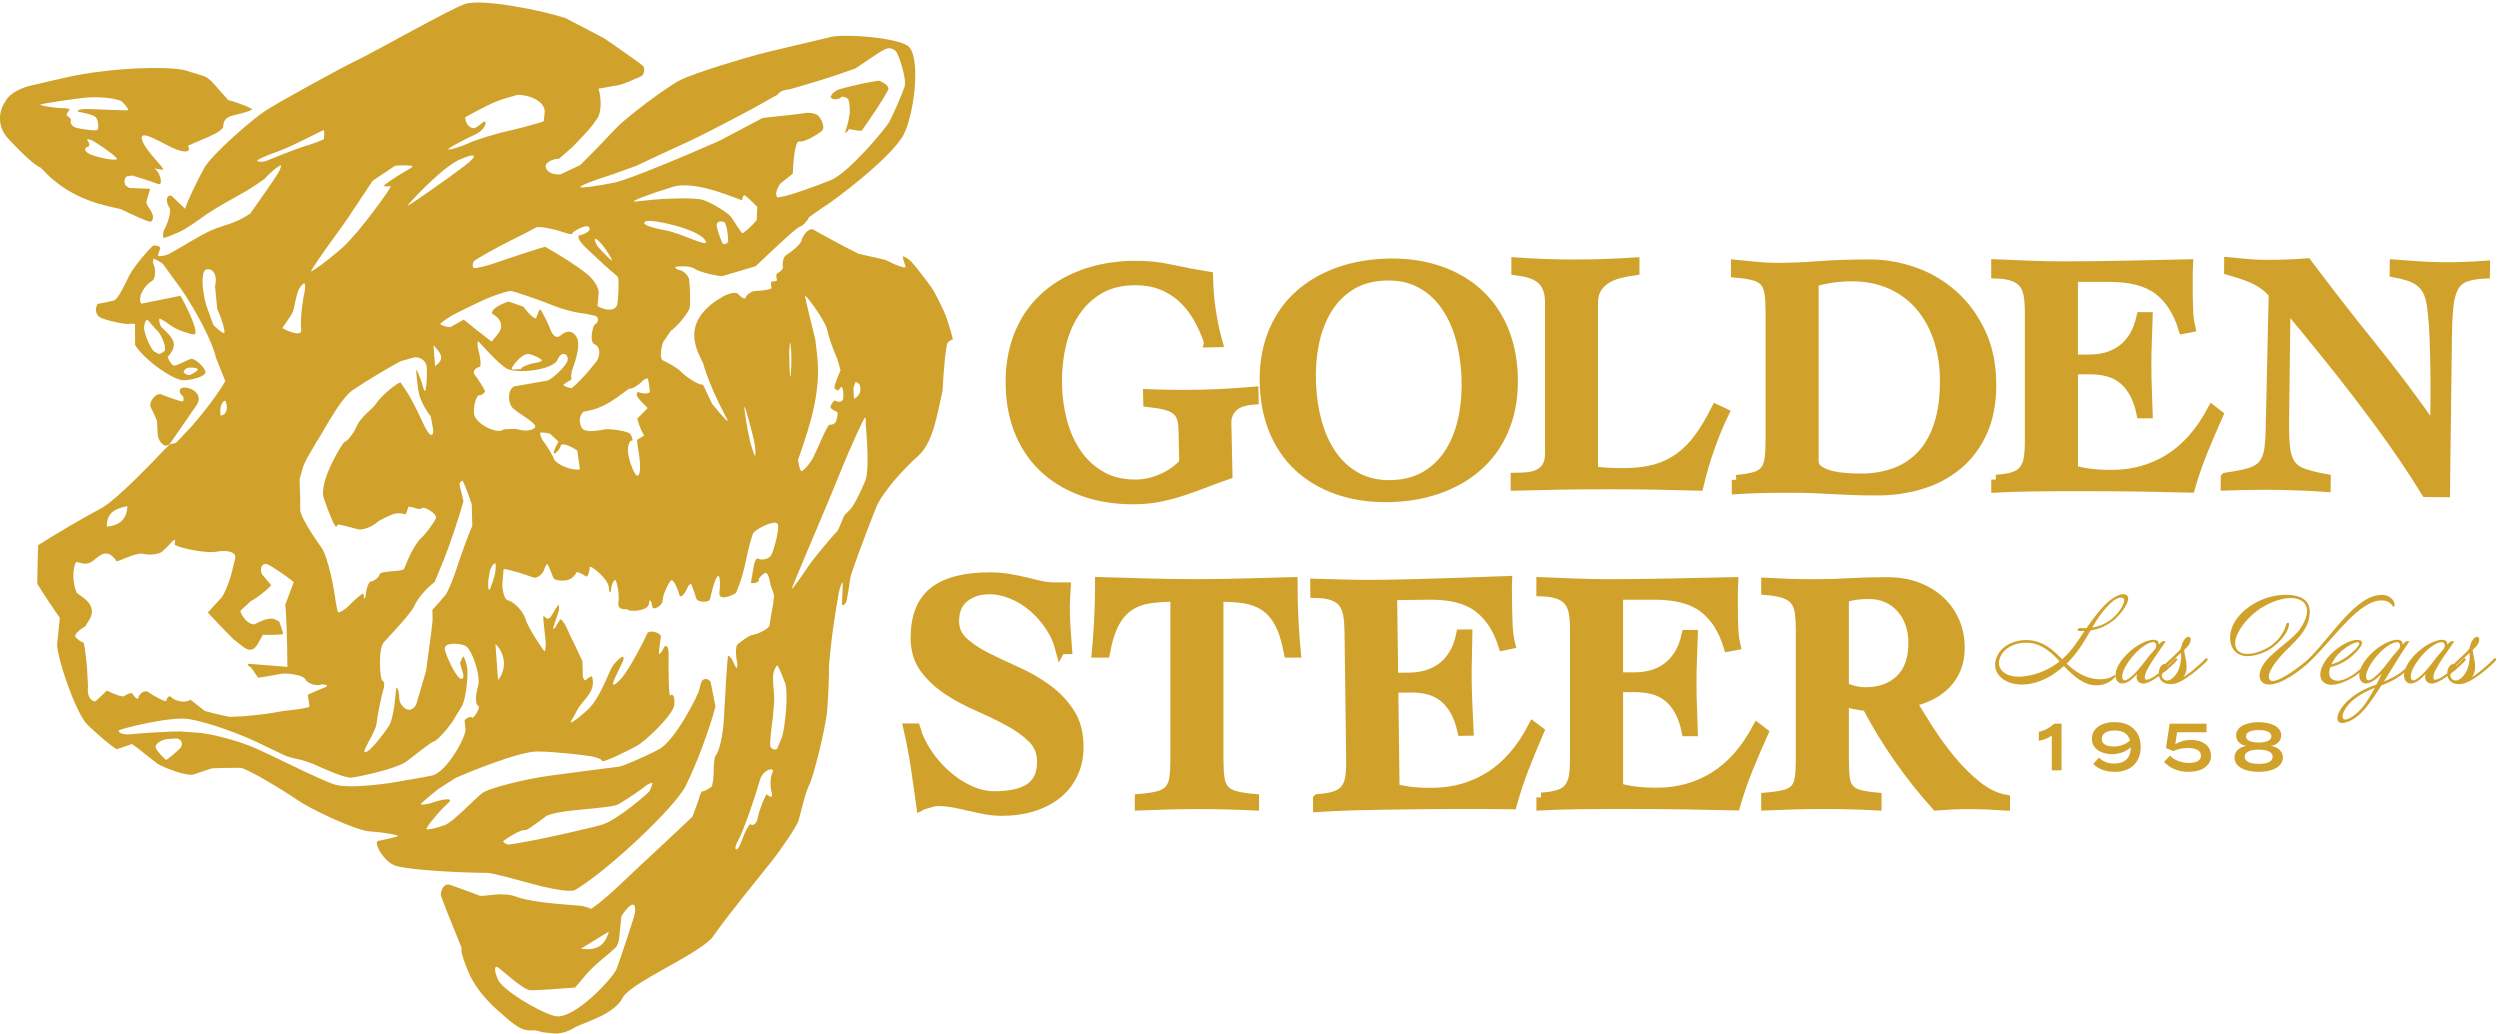
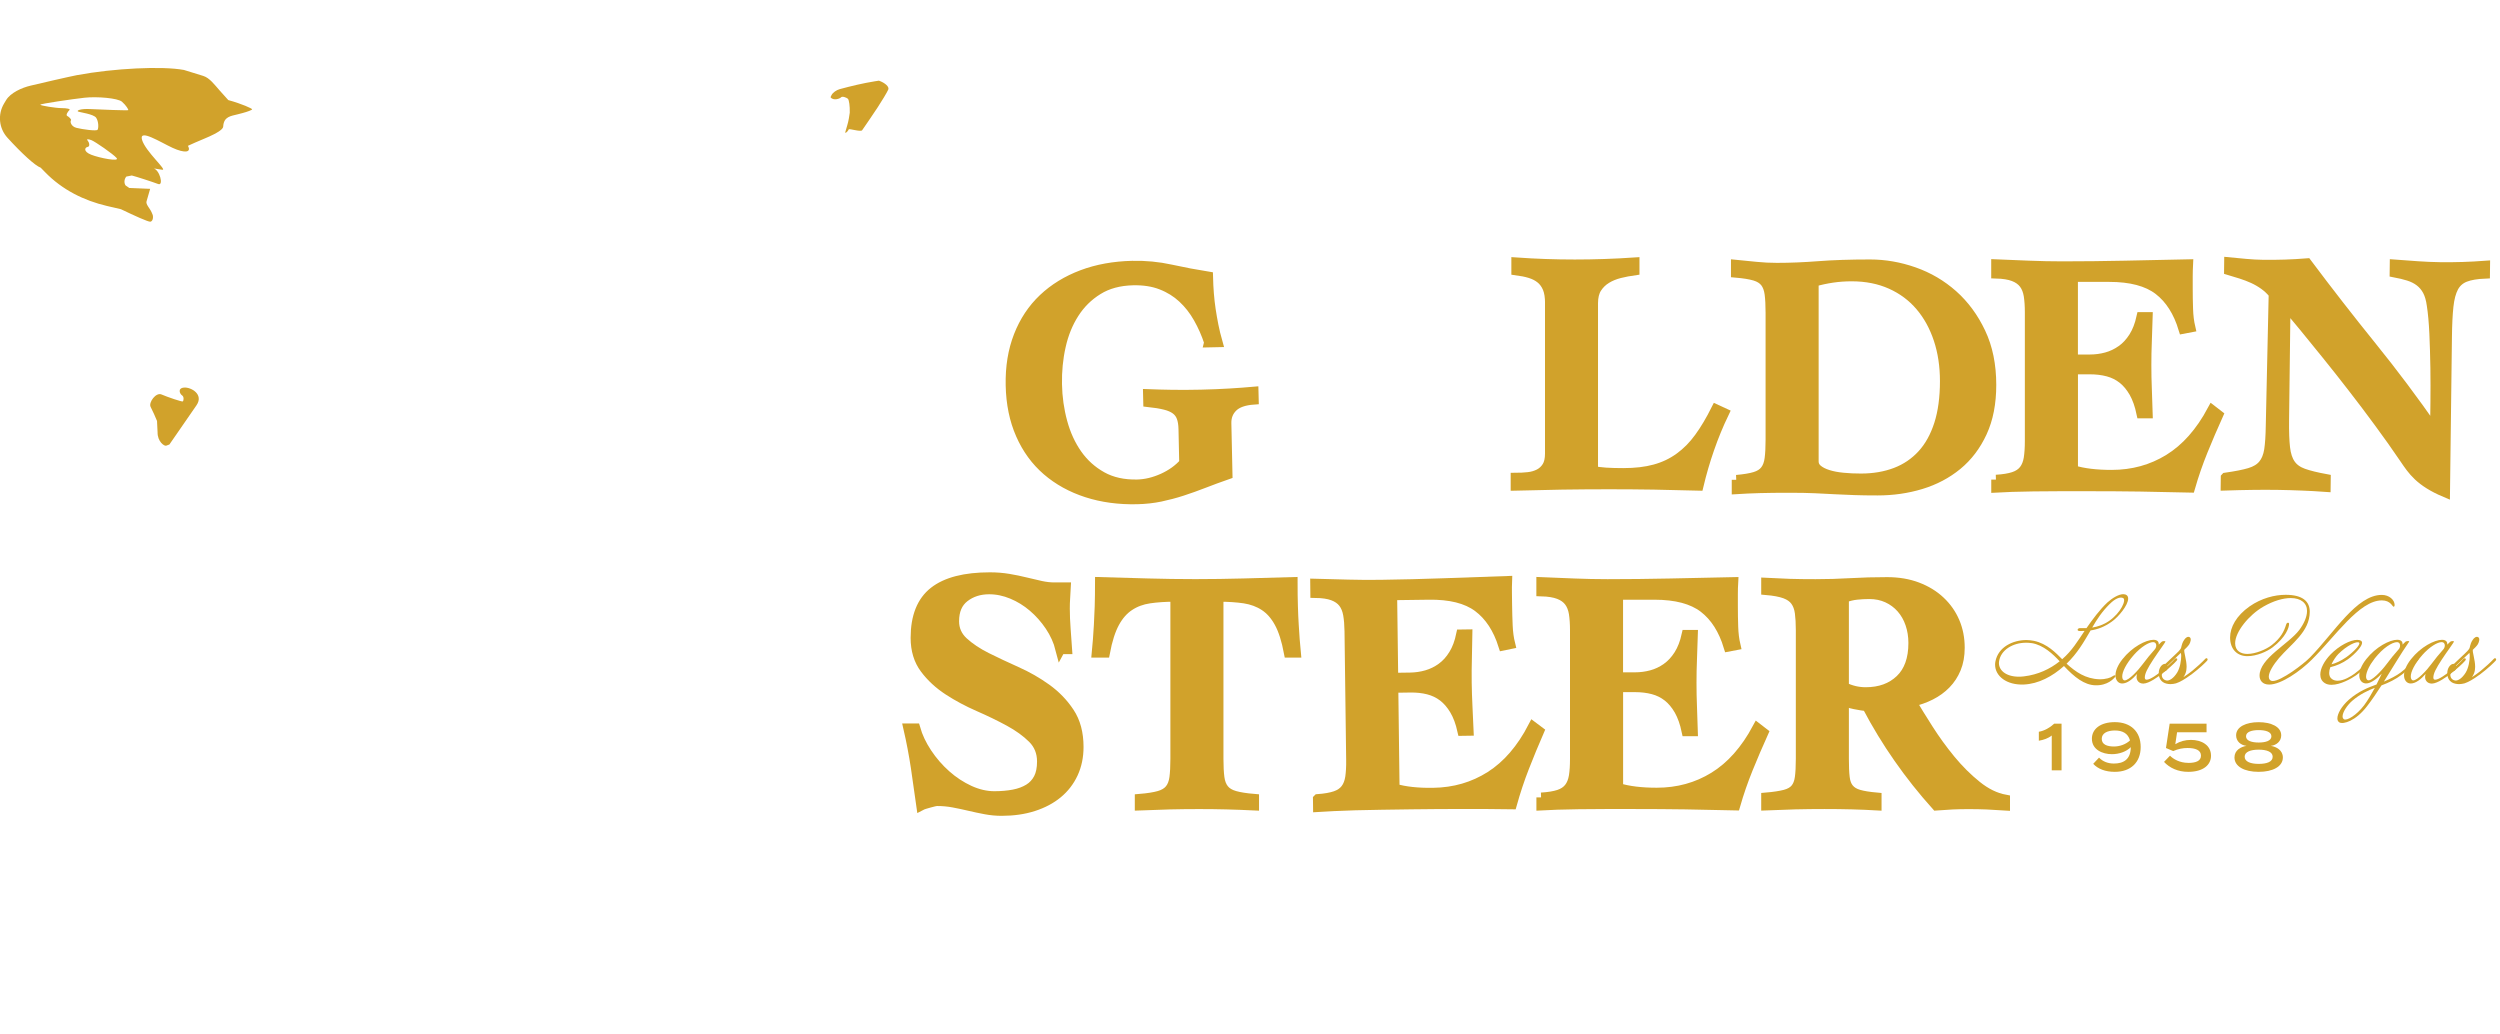
<svg xmlns="http://www.w3.org/2000/svg" width="515" height="213" viewBox="0 0 515 213" fill="none">
  <path d="M218.44 133.77C218 132.05 217.27 130.45 216.27 128.96C215.27 127.47 214.11 126.17 212.8 125.05C211.49 123.93 210.06 123.05 208.5 122.4C206.94 121.75 205.37 121.42 203.77 121.42C201.77 121.42 200.07 121.97 198.67 123.06C197.27 124.15 196.57 125.79 196.57 127.98C196.57 129.65 197.2 131.07 198.47 132.24C199.74 133.4 201.32 134.46 203.23 135.42C205.14 136.37 207.2 137.34 209.39 138.32C211.59 139.3 213.64 140.47 215.55 141.84C217.46 143.21 219.05 144.85 220.31 146.76C221.58 148.67 222.21 151.04 222.21 153.88C222.21 155.88 221.83 157.69 221.08 159.32C220.32 160.95 219.26 162.33 217.88 163.47C216.5 164.61 214.84 165.49 212.88 166.12C210.92 166.75 208.75 167.06 206.35 167.06C205.24 167.06 204.13 166.96 203.02 166.75C201.91 166.54 200.81 166.31 199.72 166.05C198.63 165.79 197.53 165.56 196.42 165.35C195.31 165.14 194.2 165.04 193.09 165.04C192.91 165.04 192.68 165.07 192.39 165.14C192.1 165.21 191.79 165.29 191.46 165.38C191.13 165.47 190.8 165.57 190.49 165.66C190.18 165.75 189.93 165.85 189.76 165.94C189.4 163.34 189.03 160.71 188.63 158.06C188.23 155.41 187.72 152.73 187.1 150.03H188.57C189.06 151.75 189.86 153.45 190.97 155.12C192.08 156.79 193.38 158.3 194.87 159.62C196.36 160.95 197.97 162 199.7 162.8C201.43 163.59 203.14 163.99 204.83 163.99C206.3 163.99 207.63 163.87 208.83 163.64C210.03 163.41 211.06 163.02 211.93 162.49C212.8 161.96 213.46 161.23 213.93 160.33C214.4 159.42 214.63 158.27 214.63 156.88C214.63 154.97 213.99 153.38 212.7 152.1C211.41 150.82 209.8 149.66 207.87 148.61C205.94 147.56 203.85 146.55 201.61 145.57C199.37 144.59 197.28 143.48 195.35 142.22C193.42 140.96 191.81 139.48 190.52 137.75C189.23 136.03 188.59 133.91 188.59 131.4C188.59 127.03 189.86 123.85 192.39 121.87C194.92 119.89 198.76 118.9 203.92 118.9C205.25 118.9 206.54 119 207.79 119.21C209.03 119.42 210.21 119.66 211.32 119.94C212.43 120.22 213.47 120.46 214.45 120.67C215.43 120.88 216.34 120.98 217.18 120.98H219.58C219.54 121.77 219.49 122.52 219.45 123.21C219.4 123.91 219.38 124.63 219.38 125.37C219.38 126.72 219.44 128.12 219.55 129.56C219.66 131 219.76 132.4 219.85 133.75H218.45L218.44 133.77Z" fill="#D1A22B" stroke="#D1A22B" stroke-width="2" stroke-miterlimit="10" />
  <path d="M265.49 134.47C265 131.87 264.35 129.81 263.52 128.29C262.7 126.78 261.69 125.63 260.49 124.84C259.29 124.05 257.91 123.54 256.36 123.3C254.8 123.07 253.03 122.95 251.03 122.95V156.31C251.03 157.89 251.1 159.18 251.23 160.18C251.36 161.18 251.67 161.98 252.16 162.59C252.65 163.2 253.38 163.64 254.36 163.92C255.34 164.2 256.67 164.41 258.36 164.55V165.95C256.49 165.86 254.62 165.79 252.73 165.74C250.84 165.69 248.94 165.67 247.03 165.67C244.99 165.67 242.96 165.69 240.97 165.74C238.97 165.79 236.9 165.86 234.77 165.95V164.55C236.46 164.41 237.79 164.2 238.77 163.92C239.75 163.64 240.48 163.2 240.97 162.59C241.46 161.99 241.77 161.18 241.9 160.18C242.03 159.18 242.1 157.89 242.1 156.31V122.95C240.1 122.95 238.32 123.07 236.77 123.3C235.21 123.53 233.84 124.04 232.64 124.84C231.44 125.63 230.43 126.78 229.61 128.29C228.79 129.8 228.13 131.86 227.64 134.47H225.91C226 133.59 226.08 132.69 226.14 131.78C226.21 130.87 226.27 129.86 226.34 128.74C226.41 127.62 226.46 126.34 226.51 124.9C226.55 123.46 226.58 121.78 226.58 119.88C229.91 119.97 233.2 120.07 236.44 120.16C239.68 120.25 242.95 120.3 246.24 120.3C249.53 120.3 252.9 120.25 256.24 120.16C259.57 120.07 262.93 119.97 266.3 119.88C266.3 121.79 266.32 123.46 266.37 124.9C266.41 126.34 266.47 127.62 266.54 128.74C266.61 129.86 266.67 130.87 266.74 131.78C266.81 132.69 266.88 133.58 266.97 134.47H265.5H265.49Z" fill="#D1A22B" stroke="#D1A22B" stroke-width="2" stroke-miterlimit="10" />
  <path d="M271.48 164.59C272.99 164.48 274.2 164.26 275.1 163.95C276.01 163.64 276.7 163.16 277.18 162.53C277.66 161.9 277.97 161.09 278.12 160.11C278.26 159.13 278.33 157.94 278.31 156.55L277.97 130.03C277.95 128.73 277.86 127.59 277.69 126.61C277.52 125.64 277.19 124.83 276.69 124.18C276.19 123.54 275.49 123.05 274.57 122.71C273.65 122.37 272.44 122.19 270.93 122.17L270.91 120.22C273.18 120.28 275.45 120.34 277.74 120.4C280.03 120.46 282.31 120.48 284.57 120.44C288.88 120.38 293.17 120.27 297.43 120.12C301.69 119.97 306.05 119.81 310.49 119.66C310.46 120.5 310.44 121.34 310.46 122.17L310.49 124.61C310.51 126.05 310.55 127.47 310.61 128.87C310.67 130.26 310.84 131.54 311.13 132.7L309.67 133C308.56 129.48 306.83 126.84 304.47 125.08C302.11 123.32 298.72 122.47 294.27 122.54L286.81 122.64L287.03 139.6L290.5 139.55C291.65 139.53 292.79 139.37 293.89 139.05C295 138.73 296.02 138.23 296.97 137.54C297.92 136.85 298.74 135.95 299.43 134.82C300.13 133.69 300.64 132.31 300.98 130.68L302.31 130.66C302.29 132.29 302.25 133.94 302.21 135.62C302.16 137.3 302.15 138.95 302.17 140.58C302.19 142.21 302.25 143.92 302.33 145.57C302.42 147.22 302.49 148.88 302.56 150.56L301.23 150.58C300.85 148.86 300.32 147.43 299.64 146.28C298.96 145.13 298.17 144.21 297.27 143.52C296.37 142.83 295.36 142.35 294.22 142.06C293.08 141.77 291.85 141.64 290.52 141.66L287.05 141.71L287.31 162.43C288.38 162.74 289.57 162.97 290.88 163.11C292.19 163.25 293.65 163.32 295.25 163.29C299.6 163.23 303.52 162.09 307 159.88C310.48 157.67 313.42 154.27 315.8 149.67L317.08 150.63C316 153.11 314.98 155.59 314.01 158.07C313.04 160.55 312.2 163.1 311.47 165.71C308 165.66 304.56 165.64 301.14 165.65C297.72 165.65 294.28 165.68 290.81 165.72L284.61 165.81C282.65 165.84 280.85 165.87 279.18 165.92C277.51 165.97 276.03 166.02 274.72 166.09C273.41 166.15 272.33 166.22 271.49 166.27L271.47 164.6L271.48 164.59Z" fill="#D1A22B" stroke="#D1A22B" stroke-width="2" stroke-miterlimit="10" />
  <path d="M317.49 164.27C319 164.18 320.21 163.98 321.12 163.68C322.03 163.38 322.73 162.91 323.22 162.28C323.71 161.65 324.03 160.85 324.19 159.87C324.35 158.89 324.42 157.71 324.42 156.31V129.79C324.42 128.49 324.34 127.35 324.19 126.37C324.03 125.39 323.71 124.58 323.22 123.93C322.73 123.28 322.03 122.78 321.12 122.43C320.21 122.08 319 121.88 317.49 121.84V119.89C319.76 119.98 322.03 120.08 324.32 120.17C326.61 120.26 328.88 120.31 331.15 120.31C335.46 120.31 339.75 120.26 344.01 120.17C348.27 120.08 352.63 119.98 357.07 119.89C357.02 120.73 357 121.56 357 122.4V124.84C357 126.28 357.02 127.7 357.07 129.1C357.11 130.5 357.27 131.78 357.54 132.94L356.07 133.22C355 129.69 353.3 127.02 350.97 125.23C348.64 123.44 345.25 122.54 340.81 122.54H333.35V139.5H336.82C337.97 139.5 339.11 139.35 340.22 139.05C341.33 138.75 342.36 138.26 343.32 137.58C344.27 136.91 345.11 136.01 345.82 134.89C346.53 133.77 347.06 132.4 347.42 130.77H348.75C348.7 132.4 348.65 134.05 348.58 135.72C348.51 137.39 348.48 139.05 348.48 140.67C348.48 142.29 348.51 144.01 348.58 145.66C348.65 147.31 348.7 148.97 348.75 150.65H347.42C347.06 148.93 346.55 147.49 345.89 146.32C345.22 145.16 344.45 144.23 343.56 143.53C342.67 142.83 341.66 142.33 340.53 142.03C339.4 141.73 338.16 141.58 336.83 141.58H333.36V162.3C334.43 162.63 335.61 162.87 336.93 163.03C338.24 163.19 339.7 163.27 341.29 163.27C345.64 163.27 349.58 162.19 353.08 160.03C356.59 157.87 359.57 154.51 362.01 149.95L363.28 150.93C362.17 153.4 361.11 155.86 360.11 158.33C359.11 160.8 358.23 163.33 357.48 165.94C354.01 165.85 350.57 165.78 347.15 165.73C343.73 165.68 340.29 165.66 336.82 165.66H330.62C328.66 165.66 326.86 165.67 325.19 165.7C323.52 165.72 322.03 165.76 320.73 165.8C319.42 165.85 318.34 165.89 317.5 165.94V164.27H317.49Z" fill="#D1A22B" stroke="#D1A22B" stroke-width="2" stroke-miterlimit="10" />
  <path d="M363.81 120.03C365.45 120.12 367.06 120.19 368.64 120.24C370.22 120.29 372.01 120.31 374.01 120.31C376.41 120.31 378.81 120.24 381.21 120.1C383.61 119.96 386.12 119.89 388.74 119.89C391.05 119.89 393.13 120.24 394.97 120.94C396.81 121.64 398.39 122.6 399.7 123.84C401.01 125.07 402.01 126.5 402.7 128.13C403.39 129.76 403.73 131.53 403.73 133.43C403.73 135.06 403.47 136.49 402.96 137.72C402.45 138.95 401.75 140.02 400.86 140.93C399.97 141.84 398.93 142.59 397.73 143.2C396.53 143.81 395.22 144.27 393.8 144.6C394.73 146.18 395.89 148.05 397.27 150.22C398.65 152.38 400.17 154.48 401.83 156.5C403.5 158.52 405.28 160.3 407.2 161.84C409.11 163.38 411.06 164.33 413.06 164.7V165.96C411.77 165.87 410.52 165.8 409.29 165.75C408.07 165.7 406.81 165.68 405.53 165.68C404.42 165.68 403.31 165.7 402.2 165.75C401.09 165.8 399.98 165.87 398.87 165.96C396.07 162.84 393.48 159.59 391.11 156.19C388.73 152.79 386.57 149.24 384.61 145.51C383.85 145.42 383 145.28 382.04 145.09C381.08 144.9 380.36 144.63 379.87 144.25V156.32C379.87 157.9 379.92 159.18 380.04 160.16C380.15 161.14 380.44 161.9 380.91 162.46C381.38 163.02 382.05 163.43 382.94 163.68C383.83 163.94 385.05 164.13 386.6 164.27V165.94C385.05 165.85 383.35 165.78 381.5 165.73C379.66 165.68 377.78 165.66 375.87 165.66C373.83 165.66 371.81 165.68 369.81 165.73C367.81 165.78 365.81 165.85 363.81 165.94V164.27C365.45 164.13 366.75 163.93 367.71 163.68C368.66 163.43 369.38 163.02 369.84 162.46C370.31 161.9 370.61 161.13 370.74 160.16C370.87 159.18 370.94 157.9 370.94 156.32V129.8C370.94 128.4 370.87 127.22 370.74 126.24C370.61 125.26 370.31 124.45 369.84 123.8C369.37 123.15 368.66 122.65 367.71 122.3C366.75 121.95 365.45 121.71 363.81 121.57V120.03ZM379.87 141.52C381.29 142.22 382.78 142.57 384.33 142.57C387.26 142.57 389.63 141.71 391.43 139.99C393.23 138.27 394.13 135.76 394.13 132.45C394.13 131.05 393.92 129.74 393.5 128.51C393.08 127.28 392.47 126.21 391.67 125.3C390.87 124.39 389.91 123.68 388.8 123.17C387.69 122.66 386.45 122.4 385.07 122.4C384.18 122.4 383.31 122.45 382.47 122.54C381.62 122.63 380.76 122.84 379.87 123.17V141.52Z" fill="#D1A22B" stroke="#D1A22B" stroke-width="2" stroke-miterlimit="10" />
  <path d="M249.05 70.52C248.48 68.77 247.74 67.1 246.84 65.51C245.94 63.92 244.87 62.56 243.62 61.4C242.37 60.24 240.91 59.33 239.23 58.68C237.55 58.02 235.6 57.72 233.38 57.77C230.58 57.84 228.18 58.48 226.19 59.72C224.19 60.95 222.56 62.56 221.29 64.55C220.02 66.53 219.1 68.79 218.54 71.32C217.97 73.85 217.72 76.46 217.77 79.16C217.82 81.86 218.19 84.45 218.87 86.95C219.55 89.45 220.56 91.66 221.91 93.58C223.26 95.5 224.96 97.03 227.01 98.17C229.06 99.31 231.48 99.84 234.28 99.78C236.01 99.74 237.77 99.31 239.55 98.51C241.33 97.7 242.79 96.65 243.92 95.37L243.77 88.39C243.75 87.41 243.62 86.6 243.38 85.96C243.14 85.31 242.76 84.79 242.21 84.38C241.66 83.97 240.94 83.65 240.02 83.42C239.1 83.19 237.93 82.99 236.51 82.84L236.47 81.17C237.98 81.23 239.64 81.27 241.44 81.3C243.24 81.33 245.23 81.32 247.4 81.27C249.57 81.22 251.51 81.14 253.33 81.03C255.15 80.92 256.79 80.8 258.25 80.67L258.29 82.34C256.29 82.48 254.85 82.99 253.96 83.87C253.07 84.75 252.64 85.84 252.66 87.15L252.89 97.75C251.17 98.35 249.55 98.95 248.03 99.54C246.51 100.13 245.01 100.67 243.53 101.15C242.05 101.63 240.56 102.02 239.06 102.34C237.56 102.65 235.96 102.83 234.27 102.87C230.49 102.96 227.03 102.49 223.88 101.47C220.73 100.45 217.99 98.94 215.68 96.95C213.37 94.96 211.56 92.48 210.25 89.5C208.94 86.53 208.25 83.16 208.17 79.39C208.09 75.62 208.64 72.22 209.82 69.2C211 66.17 212.7 63.61 214.92 61.51C217.14 59.41 219.81 57.78 222.91 56.61C226.02 55.44 229.46 54.82 233.23 54.73C235.94 54.67 238.59 54.92 241.18 55.49C243.77 56.06 246.33 56.54 248.88 56.95C248.91 58.21 248.97 59.39 249.06 60.51C249.15 61.62 249.27 62.72 249.43 63.78C249.59 64.85 249.78 65.93 250 67.05C250.22 68.16 250.5 69.32 250.84 70.52L249.04 70.56L249.05 70.52Z" fill="#D1A22B" stroke="#D1A22B" stroke-width="2" stroke-miterlimit="10" />
-   <path d="M285.11 54.29C288.88 54.12 292.36 54.52 295.53 55.47C298.7 56.42 301.46 57.87 303.81 59.82C306.16 61.77 308.01 64.21 309.38 67.15C310.74 70.09 311.5 73.45 311.66 77.21C311.81 80.97 311.33 84.38 310.21 87.44C309.09 90.49 307.44 93.09 305.26 95.24C303.08 97.39 300.45 99.07 297.36 100.31C294.27 101.54 290.85 102.24 287.07 102.41C283.3 102.58 279.82 102.18 276.65 101.23C273.48 100.28 270.72 98.83 268.37 96.88C266.02 94.94 264.17 92.49 262.8 89.55C261.44 86.61 260.68 83.25 260.52 79.49C260.36 75.73 260.85 72.32 261.97 69.26C263.09 66.21 264.74 63.61 266.92 61.46C269.1 59.32 271.73 57.63 274.82 56.4C277.9 55.17 281.33 54.47 285.11 54.3V54.29ZM285.21 56.8C282.46 56.92 280.1 57.61 278.12 58.86C276.15 60.11 274.55 61.77 273.32 63.82C272.09 65.88 271.22 68.21 270.7 70.82C270.18 73.43 269.98 76.17 270.1 79.05C270.22 81.93 270.63 84.59 271.36 87.17C272.09 89.75 273.15 92 274.54 93.94C275.93 95.88 277.66 97.39 279.73 98.46C281.8 99.53 284.2 100.01 286.96 99.89C289.72 99.77 292.07 99.08 294.05 97.83C296.02 96.58 297.62 94.92 298.85 92.87C300.08 90.81 300.95 88.47 301.47 85.84C301.99 83.21 302.19 80.48 302.07 77.64C301.95 74.8 301.53 72.04 300.81 69.49C300.08 66.94 299.03 64.69 297.64 62.75C296.25 60.81 294.52 59.3 292.45 58.23C290.38 57.16 287.97 56.68 285.22 56.8H285.21Z" fill="#D1A22B" stroke="#D1A22B" stroke-width="2" stroke-miterlimit="10" />
  <path d="M319.28 62.48C319.28 61.18 319.11 60.13 318.78 59.34C318.45 58.55 317.98 57.91 317.38 57.42C316.78 56.93 316.06 56.56 315.21 56.3C314.37 56.04 313.41 55.85 312.34 55.71V54.04C316.34 54.32 320.36 54.46 324.4 54.46C328.44 54.46 332.6 54.32 336.73 54.04V55.71C335.71 55.85 334.69 56.05 333.66 56.3C332.64 56.56 331.73 56.93 330.93 57.42C330.13 57.91 329.47 58.55 328.96 59.34C328.45 60.13 328.19 61.18 328.19 62.48V96.95C328.81 97.14 329.68 97.26 330.79 97.33C331.9 97.4 333.1 97.43 334.39 97.43C336.88 97.43 339.05 97.18 340.92 96.66C342.79 96.15 344.47 95.35 345.98 94.25C347.49 93.16 348.85 91.78 350.04 90.13C351.24 88.48 352.39 86.54 353.51 84.3L355.18 85.07C354.02 87.49 353.01 89.94 352.15 92.43C351.28 94.92 350.54 97.47 349.92 100.07C346.85 99.98 343.78 99.91 340.69 99.86C337.6 99.81 334.53 99.79 331.46 99.79C328.39 99.79 325.05 99.81 321.83 99.86C318.61 99.91 315.4 99.98 312.2 100.07V98.4C313.09 98.4 313.95 98.35 314.8 98.26C315.64 98.17 316.4 97.95 317.07 97.6C317.74 97.25 318.27 96.75 318.67 96.1C319.07 95.45 319.27 94.56 319.27 93.45V62.47L319.28 62.48Z" fill="#D1A22B" stroke="#D1A22B" stroke-width="2" stroke-miterlimit="10" />
  <path d="M357.71 98.84C359.31 98.7 360.58 98.49 361.51 98.21C362.44 97.93 363.14 97.49 363.61 96.88C364.08 96.28 364.38 95.47 364.51 94.47C364.64 93.47 364.71 92.18 364.71 90.6V64.43C364.71 62.85 364.64 61.56 364.51 60.56C364.38 59.56 364.08 58.76 363.61 58.15C363.14 57.55 362.43 57.1 361.48 56.82C360.52 56.54 359.22 56.33 357.58 56.19V54.52C359 54.66 360.41 54.8 361.81 54.94C363.21 55.08 364.62 55.15 366.04 55.15C368.79 55.15 371.66 55.03 374.64 54.8C377.61 54.57 381.15 54.45 385.24 54.45C388.26 54.45 391.27 54.97 394.27 56.02C397.27 57.07 399.94 58.64 402.3 60.73C404.65 62.82 406.57 65.42 408.03 68.51C409.5 71.6 410.23 75.2 410.23 79.29C410.23 83.06 409.6 86.31 408.33 89.06C407.06 91.81 405.35 94.06 403.2 95.83C401.04 97.6 398.56 98.91 395.74 99.77C392.92 100.63 389.93 101.06 386.78 101.06C384.96 101.06 383.38 101.04 382.05 100.99C380.72 100.94 379.39 100.89 378.09 100.82C376.78 100.75 375.39 100.68 373.93 100.61C372.46 100.54 370.69 100.51 368.6 100.51C366.25 100.51 364.2 100.53 362.47 100.58C360.74 100.63 359.16 100.7 357.74 100.79V98.84H357.71ZM373.64 95.07C373.64 95.72 373.91 96.27 374.44 96.71C374.97 97.15 375.68 97.51 376.57 97.79C377.46 98.07 378.49 98.27 379.67 98.38C380.85 98.5 382.08 98.55 383.37 98.55C385.99 98.55 388.37 98.14 390.5 97.33C392.63 96.52 394.45 95.28 395.96 93.63C397.47 91.98 398.62 89.9 399.43 87.38C400.23 84.87 400.63 81.91 400.63 78.52C400.63 75.4 400.2 72.53 399.33 69.9C398.46 67.27 397.21 64.99 395.57 63.06C393.93 61.13 391.92 59.63 389.54 58.56C387.16 57.49 384.46 56.95 381.44 56.95C380.11 56.95 378.8 57.04 377.51 57.23C376.22 57.42 374.93 57.69 373.64 58.07V95.05V95.07Z" fill="#D1A22B" stroke="#D1A22B" stroke-width="2" stroke-miterlimit="10" />
  <path d="M411.19 98.8C412.7 98.71 413.91 98.51 414.82 98.21C415.73 97.91 416.43 97.44 416.92 96.81C417.41 96.18 417.73 95.38 417.89 94.4C418.04 93.42 418.12 92.24 418.12 90.84V64.32C418.12 63.02 418.04 61.88 417.89 60.9C417.73 59.92 417.41 59.11 416.92 58.46C416.43 57.81 415.73 57.31 414.82 56.96C413.91 56.61 412.7 56.41 411.19 56.37V54.42C413.46 54.51 415.73 54.61 418.02 54.7C420.31 54.79 422.59 54.84 424.85 54.84C429.16 54.84 433.45 54.79 437.71 54.7C441.98 54.61 446.33 54.51 450.77 54.42C450.73 55.26 450.7 56.09 450.7 56.93V59.37C450.7 60.81 450.72 62.23 450.77 63.63C450.81 65.03 450.97 66.31 451.24 67.47L449.77 67.75C448.7 64.22 447 61.55 444.67 59.76C442.34 57.97 438.95 57.07 434.51 57.07H427.05V74.03H430.52C431.67 74.03 432.81 73.88 433.92 73.58C435.03 73.28 436.06 72.79 437.02 72.11C437.98 71.44 438.81 70.54 439.52 69.42C440.23 68.3 440.76 66.93 441.12 65.3H442.45C442.41 66.93 442.35 68.58 442.28 70.25C442.21 71.92 442.18 73.58 442.18 75.2C442.18 76.82 442.21 78.54 442.28 80.19C442.35 81.84 442.4 83.5 442.45 85.18H441.12C440.76 83.46 440.25 82.02 439.59 80.85C438.92 79.69 438.15 78.76 437.26 78.06C436.37 77.36 435.36 76.86 434.23 76.56C433.1 76.26 431.86 76.11 430.53 76.11H427.06V96.83C428.13 97.16 429.31 97.4 430.63 97.56C431.94 97.72 433.4 97.8 434.99 97.8C439.34 97.8 443.28 96.72 446.78 94.56C450.29 92.4 453.27 89.04 455.71 84.48L456.98 85.46C455.87 87.93 454.81 90.39 453.81 92.86C452.81 95.33 451.93 97.86 451.18 100.47C447.71 100.38 444.27 100.31 440.85 100.26C437.43 100.21 433.99 100.19 430.52 100.19H424.32C422.36 100.19 420.55 100.2 418.89 100.23C417.22 100.25 415.74 100.29 414.43 100.33C413.12 100.38 412.04 100.42 411.2 100.47V98.8H411.19Z" fill="#D1A22B" stroke="#D1A22B" stroke-width="2" stroke-miterlimit="10" />
-   <path d="M458.49 98.37C460.58 98.07 462.23 97.75 463.43 97.39C464.63 97.03 465.55 96.48 466.18 95.72C466.81 94.96 467.22 93.96 467.42 92.7C467.61 91.45 467.72 89.77 467.75 87.68L468.35 60.54C467.78 59.83 467.13 59.22 466.41 58.7C465.68 58.18 464.92 57.74 464.13 57.38C463.34 57.02 462.52 56.71 461.68 56.44C460.84 56.17 460 55.92 459.16 55.67L459.18 54C460.33 54.11 461.5 54.22 462.67 54.33C463.85 54.44 465.01 54.5 466.17 54.52C469.23 54.56 472.26 54.46 475.24 54.22C479.61 60.05 484.04 65.74 488.52 71.29C493.01 76.84 497.32 82.6 501.47 88.56H501.6C501.62 87.03 501.64 85.14 501.67 82.91C501.7 80.63 501.69 78.27 501.66 75.83C501.62 73.39 501.55 71.01 501.45 68.71C501.34 66.41 501.17 64.46 500.92 62.88C500.76 61.67 500.47 60.67 500.06 59.9C499.65 59.13 499.11 58.49 498.45 57.99C497.79 57.49 497.03 57.11 496.16 56.84C495.3 56.57 494.33 56.34 493.27 56.14L493.29 54.47C494.84 54.59 496.41 54.7 497.98 54.81C499.55 54.92 501.12 54.99 502.68 55.01C505.79 55.05 508.88 54.95 511.95 54.72L511.93 56.39C510.2 56.46 508.82 56.7 507.79 57.1C506.76 57.51 505.99 58.19 505.46 59.16C504.94 60.13 504.59 61.44 504.41 63.09C504.23 64.74 504.13 66.84 504.1 69.4L503.7 101.43L499.77 101.38C498.46 99.22 496.98 96.92 495.32 94.48C493.66 92.04 491.93 89.58 490.11 87.12C488.3 84.65 486.46 82.22 484.6 79.82C482.74 77.42 480.96 75.16 479.25 73.05C477.54 70.93 475.97 68.99 474.52 67.23C473.08 65.47 471.85 64.02 470.84 62.89L470.55 86.54C470.52 88.91 470.59 90.81 470.75 92.23C470.91 93.65 471.28 94.78 471.87 95.63C472.46 96.48 473.33 97.1 474.48 97.51C475.63 97.92 477.18 98.3 479.13 98.66L479.11 100.33C477.47 100.21 475.85 100.12 474.25 100.06C472.65 99.99 471.03 99.95 469.39 99.92C467.52 99.89 465.7 99.89 463.93 99.92C462.15 99.94 460.33 99.99 458.46 100.05L458.48 98.38L458.49 98.37Z" fill="#D1A22B" stroke="#D1A22B" stroke-width="2" stroke-miterlimit="10" />
-   <path d="M34.94 91.53C34.94 91.53 35.51 91.42 36.28 91.21L36.71 90.76L39.37 87.94C42.19 84.75 45.36 80.5 46.4 78.49L45.45 76.11L44.47 73.65C43.89 70.76 40.65 64.38 37.26 59.45L34.06 55.06L33.5 54.3C32.59 53.68 31.75 53.25 31.63 53.34C31.51 53.43 31.43 54.15 31.73 54.72C32.03 55.29 32.16 57.52 31.16 57.99C30.16 58.46 28.19 61.01 29.09 62.56L32.28 61.92L37.18 60.93C39.64 65.33 40.9 68.92 39.98 68.89C39.06 68.87 36.3 67.84 35.6 67.33C34.91 66.82 32.99 65.52 32.86 65.64C32.73 65.76 32.77 66.65 33.24 67.36L33.78 67.89C35.31 69.39 36.85 70.78 34.89 73.11L34.55 73.52C34.89 74.57 35.55 75.38 36.01 75.32C36.47 75.26 38.18 74.41 39.13 73.98C40.08 73.55 42.33 75.83 42.33 76.67C42.33 77.51 39.83 78.26 37.86 78.34C35.89 78.42 29.87 74.33 27.83 71.07L27.81 67.35V67.05C28.06 66.73 27.51 66.58 26.59 66.72C25.88 66.82 23.17 66.36 20.96 65.55C19.98 65.19 19.49 64.08 19.88 63.11L20.07 62.62C21.07 62.44 22.6 62.12 23.46 61.91C24.32 61.7 25.78 58.43 26.7 56.63C27.62 54.83 31.25 50.62 31.65 50.57C32.05 50.52 33.18 50.75 33.01 51.17C32.84 51.59 32.5 52.61 32.57 52.72C32.64 52.83 33.67 52.79 34.69 52.38L35.56 51.9C38.09 50.5 40.51 48.89 43.11 47.64C45.34 46.56 47.93 46.15 50.04 44.91L51.55 44.02C52.75 42.28 54.22 40.18 54.8 39.36C55.38 38.54 57.08 36.04 57.3 35.66C57.52 35.28 58.02 34.18 57.88 34.06C57.74 33.94 56.1 35.06 54.53 36.83L52.81 38.02C50.2 39.82 47.29 41.17 44.6 42.85L42.69 44.04C40.7 45.52 38.3 47.11 37.36 47.58C36.42 48.05 33.81 49.14 33.67 48.98C33.53 48.82 33.52 47.77 33.99 46.99C34.46 46.21 35.41 43.41 34.89 42.76C34.37 42.11 33.9 40.18 35.3 40.3L35.97 40.94L38.12 43C38.73 41.21 40.49 37.45 42.05 34.65C43.61 31.84 51.9 24.59 54.8 22.74C57.7 20.89 69.22 14.51 73.73 12.31C78.24 10.11 92.32 2.07 95.74 0.84C99.16 -0.4 112.22 2.24 116.59 3.78L120.3 5.71L124.4 7.85C128.63 10.74 132.3 13.35 132.54 13.66C132.78 13.97 132.84 15.2 132.13 15.7L131.42 16C130.02 16.6 128.62 17.33 127.15 17.59L123.3 18.26C123.99 20.61 123.84 23.41 122.97 24.49L122.43 25.23L122.29 25.42C122.24 25.71 120.29 27.89 117.95 30.26L115.68 32.25L115.14 32.72C114.21 32.68 113.04 33.15 112.55 33.77C112.06 34.39 112.77 36.1 115.44 35.93L117.3 35.05L119.51 34.01C121.54 32.03 124.86 28.61 126.89 26.43C128.91 24.24 137.21 17.99 140.15 16.49C143.08 15 153.6 11.89 156.26 11.19C158.92 10.49 168.29 8.32 171.12 7.63C173.95 6.94 183.85 7.66 186.82 9.32C189.79 10.97 188.5 22.87 186.24 27.56C183.98 32.25 171.35 41.74 169.2 42.95L167.37 44.24L166.68 44.73C166.21 45.68 165.32 46.58 164.7 46.74C164.08 46.9 159.76 50.94 155.67 54.84L150.65 56.33L148.72 56.9C146.47 56.65 143.88 55.92 142.96 55.29C142.04 54.66 139.1 54.87 139.08 55.02C139.06 55.17 139.48 55.62 140.05 55.66C140.62 55.7 141.86 56.65 141.98 57.71C142.1 58.77 142.27 62.45 142.08 63.38C141.89 64.31 139.56 67.27 138.18 68.16L137.4 69.31L136.59 70.5C136.01 72.34 135.99 74.01 136.54 74.23C137.09 74.44 139.61 75.81 140.24 76.53C140.87 77.25 143.73 79.37 144.82 79.24L145.45 80.57L146.71 83.21C148.97 85.99 150.36 87.42 149.8 86.4L149.45 85.72L148.18 83.22C146.81 80.45 145.31 76.7 144.86 74.88L144.14 73.37C142.2 69.28 142.73 66.06 146.13 63.02C146.7 62.52 147.32 62.08 147.97 61.68L149.16 60.95C150.42 60.32 151.71 60.14 152.03 60.55C152.35 60.96 153.47 61.85 153.59 61.33C153.71 60.81 154.71 59.94 155.68 59.94C156.65 59.94 159.06 59.64 158.94 59.27C158.82 58.9 158.74 57.92 159.05 57.97C159.36 58.02 160.21 57.93 160.05 57.59C159.89 57.25 159.82 56.41 160.19 56.26C160.56 56.11 161.44 55.37 161.29 54.95C161.14 54.53 161.27 52.92 161.99 52.53C162.71 52.14 164.94 50.37 165.09 49.58C165.24 48.79 166.53 46.79 167.52 47.3C168.51 47.81 173.59 50.7 176.85 52.27L180.13 53.02L182.39 53.54C184.9 54.83 186.77 55.43 186.55 54.89C186.33 54.35 185.89 52.93 186 52.83C186.11 52.73 187.07 53.18 187.88 54.07C188.69 54.96 191.24 58.28 191.96 59.32C192.68 60.36 194.58 64.26 195 65.49C195.42 66.72 196.4 69.96 196.26 69.94C196.12 69.92 195.51 70.23 195.2 70.63C194.89 71.03 194.38 75.91 194.17 80.49L193.29 84.5C192.57 87.76 191.57 91.66 189.3 93.76C182.13 100.35 180.53 104.4 180.53 104.4C177.68 111.62 175.26 118.26 175.15 119.15C175.04 120.04 174.58 122.97 174.42 123.69C174.26 124.41 173.37 125.27 173.45 124.13C173.53 122.99 173.65 119.98 173.56 119.96C173.47 119.94 173.01 120.94 172.77 122.19C172.52 123.45 171.77 128.31 171.51 130.19C171.25 132.07 170.7 137.39 170.76 137.84C170.82 138.29 170.68 142.47 170.42 146.12C170.16 149.76 167.5 160.28 166.72 161.66C165.94 163.04 164.87 167.75 164.52 168.98C164.17 170.21 160.88 175.01 158.93 177.46C156.98 179.91 149.51 189.07 147.02 192.74C144.53 196.41 130 202.27 128.27 205.55C126.54 208.83 121.31 210.31 118.65 211.51C118.65 211.51 116.36 213.12 114.07 212.88L111.62 212.62C108.89 211.44 108.88 214.02 103.21 208.71C103.21 208.71 98.59 205.09 96.6 200.46C94.5 195.58 95.13 195.36 95.13 195.36C92.9 189.93 90.97 185.02 90.83 184.45C90.69 183.88 91.26 181.85 92.63 182.27C94 182.7 97.87 184.14 98.75 184.49C99.63 184.84 103.32 183.54 106.57 184.79C109.82 186.05 119.28 186.52 119.76 186.6C120.24 186.68 121.59 187.05 121.66 187.22C121.73 187.39 124.45 185.37 127.56 182.39C130.66 179.41 140.68 170.17 142.66 168.21L143.56 165.75L143.9 164.81C144.18 163.74 144.52 162.93 144.64 163.02C144.76 163.11 145.79 162.73 146.65 161.99L146.83 161.18C147.16 159.68 146.9 158.05 147.17 156.53L147.29 155.84C148.13 155.04 148.95 151.52 149.12 148.03C149.29 144.53 149.85 135.09 149.99 135.09C150.13 135.09 150.66 135.49 150.85 135.96C151.04 136.43 151.64 137.64 151.75 137.61C151.86 137.58 152 136.92 151.81 136.22C151.62 135.52 151.45 133.25 151.88 132.81C152.3 132.37 154.3 130.87 155.07 130.78C155.84 130.69 158.52 129.62 158.56 128.67L158.71 127.61C158.93 126.04 159.34 124.49 159.44 122.92C159.49 122.15 158.95 121.36 158.76 120.56L158.55 119.64C158.38 118.53 157.92 117.81 157.52 118.05C157.12 118.29 156.21 119.13 156.31 119.43C156.41 119.73 155.75 120.29 154.68 120.09L155.02 118.08L155.2 117.01C155.38 115.68 155.84 114.82 156.21 115.1C156.58 115.38 158.4 115.41 158.96 114.18C159.51 112.95 160.67 108.78 160.19 107.92C159.71 107.06 156.24 108.63 155.14 109.8L154.74 111.09C153.76 114.2 153.44 117.54 152.25 120.54L151.61 122.16C149.55 123.37 148.02 123.35 148.2 122.11C148.38 120.87 148.39 117.97 147.77 118.77C147.15 119.57 146.43 122.56 146.28 123.39C146.13 124.22 143.69 124.14 143.44 123.29C143.19 122.45 142.44 120.23 142.33 120.21C142.22 120.19 141.71 120.7 141.46 121.39C141.21 122.08 140.17 123.52 139.92 122.45C139.67 121.38 138.66 119.11 138.21 119.59C137.76 120.07 136.55 122.35 136.52 123.6C136.49 124.85 134.5 125.82 134.4 125.06C134.3 124.3 133.82 122.76 133.69 124.35C133.56 125.94 129.45 126.12 129.22 125.5H128.91C126.74 125.55 127.53 124.09 127.46 123L127.38 121.81C127.19 120.51 126.89 119.45 126.71 119.46C126.53 119.47 126.01 120.22 125.94 121.09C125.87 121.96 125.57 122.79 125.42 120.98C125.27 119.17 121.48 116.2 121.48 116.84C121.48 117.48 121.12 119.07 120.67 118.72C120.22 118.37 118.74 117.57 118.67 117.99C118.6 118.41 117.89 119.15 117.15 119.42C116.41 119.69 114.25 119.75 113.98 119C113.71 118.25 112.86 116.18 112.75 116.19C112.64 116.2 112.24 116.71 112.12 117.3C112 117.89 110.82 119.34 109.8 118.94C108.78 118.54 105.1 117.33 103.74 117.21L103.61 118.84L103.48 120.44C103.54 122.22 104.08 123.68 104.68 123.68C105.28 123.68 107.56 125.37 108.21 127.43C108.86 129.5 112.06 134.21 112.19 134.18C112.32 134.15 112.53 133.02 112.37 131.73C112.21 130.43 111.83 126.98 111.91 126.95C111.99 126.92 112.28 127.02 112.4 127.24C112.52 127.46 113.19 127.6 113.56 126.92C113.93 126.24 114.96 124.56 115.08 124.61C115.2 124.66 115.26 125.49 114.95 126.34C114.64 127.18 113.88 129.47 113.94 129.53C114 129.59 114.35 129.42 114.55 129C114.75 128.58 115.4 127.5 115.54 127.57C115.68 127.64 116.37 128.47 116.72 129.29L117.05 130.02L117.29 130.56C117.58 131.11 118.79 133.66 119.98 136.21L120.05 138.82V139.3C120.18 139.98 120.48 140.32 120.72 140.05C120.96 139.78 121.8 139.18 121.97 139.38L122.02 139.58C122.76 142.64 120.04 144.12 118.88 146.31L118.06 147.87C116.8 149.56 118.06 148.9 120.88 146.39C123.69 143.89 125.39 138.33 126.26 137.13C127.13 135.93 128.97 134.25 128.35 136.15L127.64 137.65L126.85 139.3C125.77 141.44 126.28 141.65 127.98 139.76C129.69 137.87 132.93 131.52 133.29 130.55C133.65 129.58 136.3 130.34 136.14 131.27C135.97 132.2 135.63 134.69 135.75 134.72C135.87 134.75 136.4 134.29 136.67 133.59C136.94 132.89 137.8 132.53 137.74 135.01C137.68 137.49 137.75 143.73 138.08 143.27C138.41 142.81 139.13 143.22 138.89 145.25C138.65 147.28 133.04 152.61 131.22 153.63C129.4 154.66 124.15 157.18 124.06 156.79C123.97 156.4 122.96 156.01 121.8 155.8C120.64 155.59 114.58 154.84 110.68 154.81C106.78 154.78 95.76 159.42 93.95 160.2L92.46 161.15L90.4 162.46C88.28 164.12 86.6 165.58 86.67 165.7C86.74 165.82 88.04 165.75 89.4 165.24C90.76 164.73 93.82 164.16 92.34 165.41C90.86 166.66 87.58 170.57 87.86 170.79C88.14 171.01 90.03 170.56 91.67 169.95C93.31 169.34 97.74 164.63 99.29 163.42C100.84 162.21 109.04 160.36 112.83 159.85C116.62 159.34 127.03 157.96 127.54 157.93C128.05 157.9 132.23 156.2 135.7 154.38C139.17 152.56 144.03 142.77 144.06 142.01L144.23 141.36L144.44 140.56C144.81 139.71 145.67 139.63 146.36 140.39L146.52 141.17L147.39 145.51C146.22 150.11 143.46 157.48 141.25 161.9C139.04 166.32 125.12 179.45 118.41 183.37C118.41 183.37 117.07 184.15 108.94 181.89C101.53 179.83 100.6 179.82 100.6 179.82C92.84 179.75 84.34 179.12 81.72 178.42C79.1 177.72 76.79 173.42 77.91 173.22C79.03 173.02 82 172.36 81.99 172.2C81.98 172.04 79.42 171.47 76.32 171.29C73.22 171.11 63.81 166.58 61.34 164.85C58.86 163.12 50.81 158.18 49.48 158.17C48.15 158.17 44.04 158.22 43.77 158.26C43.5 158.3 41.58 158.98 39.97 159.51C38.36 160.04 33.5 157.96 32.66 157.46C31.82 156.96 28.8 154.36 27.21 153.27L25.34 153.9L24.05 154.34C22.96 153.73 20.24 151.46 18.01 149.29C15.78 147.13 12.01 136.48 11.75 132.81L12.09 129.56L12.33 127.26C11.14 125.63 9.04 122.47 7.67 120.25L7.73 117.41L7.85 112.31C11.65 109.9 17.46 106.49 20.78 104.74C24.1 102.99 32.1 94.46 33.61 92.9L35 91.5L34.94 91.53ZM114.15 93.44C113.89 93.35 114.3 92.24 115.06 90.97L113.9 89.9L113.29 89.33C112.25 89.1 111.34 89.02 111.27 89.16C111.2 89.3 111.42 90.21 111.92 90.86C112.42 91.51 113.9 93.81 114.09 94.52C114.28 95.23 116.9 96.95 119.46 96.71L119.07 93.88L118.93 92.83C117.17 91.63 115.63 91.18 115.51 91.84C115.39 92.5 114.41 93.53 114.15 93.44ZM152.69 173.46C153.52 171.13 154.43 169.49 154.7 169.82C154.97 170.15 155.89 169.83 156.12 168.39C156.35 166.95 157.78 163.45 157.97 163.63C158.16 163.81 158.76 164.23 158.88 164.17C159 164.11 159.13 163.52 158.91 162.99C158.69 162.46 158.57 160.16 159.16 159.07C159.75 157.98 157.16 158.37 156.53 160.73C155.9 163.08 153.26 171.03 152.05 173.14C150.84 175.26 151.86 175.79 152.69 173.46ZM129.96 89.56C130.34 90.37 130.42 90.92 130.13 90.78C129.84 90.64 129.08 91.73 129.44 93.71C129.81 95.69 131.26 99.55 131.75 97.35C132.24 95.15 130.91 90.76 131.35 90.53C131.79 90.3 132.83 89.67 132.69 89.65C132.55 89.63 131.77 88.07 131.26 86.26L131.86 85.65L133.42 84.06C132.37 83.06 131.39 81.96 131.25 81.62C131.11 81.28 131.14 80.58 131.62 80.81C132.1 81.04 133.94 81.33 133.87 80.55C133.8 79.77 133.54 77.99 133.39 77.95C133.24 77.91 132.53 78.2 132.15 78.67C131.77 79.14 130.22 80.25 129.57 80.06L129.27 80.29C126.78 82.17 124.33 84.02 121.14 84.63L120.22 84.81C119.31 85.55 119.16 87.07 119.89 88.19C120.62 89.31 123.8 88.58 124.63 88.44C125.46 88.3 129.59 88.74 129.98 89.56H129.96ZM117.88 48.13C118.06 48.39 117.13 48.23 115.81 47.76C114.49 47.29 111.03 46.51 110.45 46.86C109.87 47.21 106.82 48.76 104.91 49.7C103 50.64 97.84 53.48 97.62 53.8C97.4 54.11 97.19 55.07 97.63 55.21C98.07 55.35 100.78 54.64 102.85 53.9C104.92 53.16 111.25 51.08 112.31 50.83L112.94 51.2C115.69 52.81 118.44 54.47 120.93 56.45C122.09 57.38 123.43 59.13 123.32 60.4L123.09 63.06C125.12 64.21 126.96 63.99 127.18 62.58C127.4 61.17 127.57 57.33 127.22 56.97L126.86 56.65C126.08 55.97 125.28 55.31 124.52 54.62C123.52 53.71 122.54 52.78 121.56 51.85L120.42 50.76C119.17 49.54 118.78 48.49 119.56 48.41C120.34 48.33 121.93 47.52 121.33 46.78C120.73 46.04 117.72 47.86 117.9 48.13H117.88ZM35.97 112.14C36.07 111.65 36.09 111.22 36.02 111.18C35.95 111.14 35.27 111.67 34.66 112.44L34.02 113.05L33.37 113.67C32.54 114.22 30.77 114.4 29.42 114.07C28.07 113.74 24.51 115.7 24.01 115.61L23.8 115.32C22.08 112.97 20.67 114.26 19.13 115.57C18.66 115.96 17.8 116.21 17.22 116.09L15.69 115.76C14.89 117.14 14.93 119.99 15.78 122.09L17.21 123.16C19.16 124.62 19.33 126.21 18.34 127.79L17.55 129.05C16.1 129.88 15.2 130.87 15.56 131.26C15.92 131.65 16.99 132.51 17.14 132.3C17.29 132.09 17.63 134.4 17.92 137.4L18.07 140.23L18.13 141.46C17.89 143.14 18.58 144.5 19.67 144.48L20.31 143.88L22.02 142.26C23.72 143.12 25.32 143.63 25.58 143.4C25.84 143.17 27.1 142.51 27.32 142.94C27.54 143.37 28.38 144.35 28.48 143.75C28.58 143.15 29.66 141.93 30.62 142.61C31.58 143.29 34.22 144.79 34.27 144.35C34.32 143.91 34.84 143.04 35.33 143.65C35.82 144.26 38 145 39.24 144.14L40.84 145.4L42.2 146.47C44.19 147.02 46.55 147.56 47.44 147.68L48.25 147.64L50.26 147.54C52.91 147.32 56.11 146.91 57.39 146.63C58.67 146.35 63.04 146.06 63.75 145.56L63.7 145.17L63.42 143.1C64.98 142.4 66.45 141.77 66.7 141.7C66.95 141.63 67.48 141.34 67.35 141.2C67.22 141.06 66.46 140.86 65.97 141.07C65.48 141.28 63.5 141.02 62.91 139.95C62.32 138.88 58.73 138.68 58.16 138.77C57.59 138.86 54.8 139.41 53.16 139.61L52.11 138.05L51.78 137.56C51.08 137.16 50.82 136.79 51.21 136.74L51.46 136.76L59.21 137.37C59.16 131.32 58.96 125.58 58.75 124.62L59.02 123.9L60.53 119.9C58.45 118.27 55.98 116.62 55.04 116.24C54.1 115.86 53.44 116.97 53.92 118.24L54.77 119.25L55.87 120.55C54.96 121.6 53.05 123.1 51.62 123.87L50.57 124.85L49.5 125.85C49.93 127.32 51.21 128.58 52.35 128.64L53.42 128.12C54.39 127.65 55.83 127.19 56.63 127.59L57.5 128.02C58.02 129.36 58.37 130.53 58.29 130.61C58.21 130.69 56.26 130.85 54.16 130.77L53.18 132.52C51.92 134.77 50.62 133.68 49.44 132.74L47.97 131.57C46.5 130.1 44.18 127.67 42.81 126.18L45.02 123.77L45.64 123.09C46.26 122.3 47.19 120.04 47.71 118.06L48.15 116.25L48.46 115.01C48.75 113.81 47 113.2 44.58 113.65C42.16 114.1 35.88 112.61 35.97 112.13V112.14ZM86.97 79.08C87.16 79.89 87.42 80.56 87.53 80.56C87.64 80.56 87.94 79.18 87.93 77.5V75.98C87.96 74.06 86.17 73.38 85.17 73.66L82.52 74.41C79.83 75.84 75.38 78.53 72.64 80.38C69.9 82.23 65.75 90.51 65.24 90.95L64.96 91.46C63.98 93.21 62.76 94.92 62.25 96.81L61.71 98.77C61.81 101.06 61.88 103.91 61.85 105.1C61.82 106.29 64.72 110.76 66.18 112.74C67.64 114.72 68.89 121.88 68.99 122.78C69.09 123.68 69.52 126.11 69.69 126.17C69.86 126.23 70.99 125.68 71.82 124.81C72.65 123.94 74.78 122.02 74.83 122.29C74.88 122.56 75.07 123.39 75.12 123.38C75.17 123.37 75.34 122.83 75.38 122.19C75.42 121.55 75.91 119.83 76.38 119.8C76.85 119.77 78.05 119.07 78.21 118.3C78.37 117.53 82.93 117.82 83.24 117.18L83.5 116.57L84.18 114.95C84.95 113.19 86.15 111.3 86.85 110.74C87.55 110.18 89.38 107.71 89.79 106.79C90.2 105.87 87.26 104.15 86.86 104.71C86.46 105.27 84.25 104.01 84.11 104.49C83.97 104.97 83.56 106.12 83.5 106C83.44 105.88 82.55 105.65 81.63 105.76C80.71 105.87 78.13 107.13 77.56 107.7C76.99 108.26 74.8 109.34 73.71 109.02C72.62 108.7 69.63 107.93 69.59 108.08L69.46 108.27L69.31 108.5C69.05 108.77 67.88 106.14 66.71 102.66C65.54 99.18 70.75 90.94 70.99 91.02C71.23 91.1 72.65 89.74 73.49 87.78C74.33 85.82 77.01 84.03 77.52 83.09C78.03 82.15 80.93 79.41 82.49 78.74L83.55 80.32C84.53 81.78 85.33 83.38 86.1 84.97L87.16 87.17C88.24 89.64 89.19 90.34 89.27 88.73L89.04 87.44L88.74 85.78C87.62 84.41 86.51 82.24 86.28 80.96C86.04 79.68 85.64 76.22 85.77 76.2C85.9 76.18 86.75 78.28 86.95 79.09L86.97 79.08ZM160.76 37.81C159.87 39.04 159.62 40.34 160.2 40.68L160.33 40.66L161.6 40.42C162.99 40.14 167.24 38.66 171.06 37.15C174.88 35.63 182.44 26.41 183.1 25.26C183.77 24.11 185.76 19.6 186.33 17.91C186.75 16.68 185.81 13.33 184.89 11.11C184.46 10.08 183.24 9.64 182.26 10.18L181.29 10.7C180.27 11.36 178.02 12.88 176.28 14.07C173.18 15.2 170.04 16.24 166.87 17.17L162.65 18.41C161.48 18.48 160.39 18.96 160.23 19.47L159.81 19.71L155.16 22.31C150 25.08 144.14 28.1 142.13 29.02C140.12 29.94 133.1 33.17 131 34.19L129.02 34.9L125.72 36.08C122.04 37.22 119.27 38.34 119.57 38.56C119.87 38.78 123.17 38.29 126.41 37.65C129.65 37.01 142.5 31.53 148.3 28.96L153.38 26.27L157.12 24.29C161.51 23.85 165.46 23.39 165.9 23.28C166.34 23.17 167.86 23.26 168.45 23.74C169.04 24.22 170.12 26.21 169.32 26.94C168.52 27.67 165.64 29.38 164.67 29.14C163.7 28.9 163.38 33.88 163.31 35.78L161.71 37.05L160.75 37.81H160.76ZM98.56 145.4C97.91 145.22 97.88 143.38 98.49 141.3C99.11 139.22 97.15 133.6 95.85 133.03C94.55 132.46 91.21 132.22 91.67 133.94C92.13 135.65 94.13 139.97 95.11 139.85C96.09 139.73 94.68 136.92 94.79 136.55C94.9 136.18 95.32 135.22 95.47 135.26C95.62 135.3 96.15 136.59 96.28 138.02C96.41 139.45 95.98 144.33 95.02 145.67L94.25 146.93L93.11 148.82C91.69 150.79 90.01 152.55 89.37 152.74C88.73 152.93 85.94 155.17 83.82 156.8C81.7 158.42 73.74 160.05 72.39 160.19C71.04 160.33 66.24 158.18 64.53 157.37L62.91 156.8C61.49 156.3 59.9 156.21 58.56 155.57L54.32 153.54C49.71 151.2 42.78 148.76 38.92 148.13C35.06 147.5 24.8 150.16 24.51 150.46C24.22 150.76 25.03 151.46 27 151.24C28.97 151.02 35.39 150.64 37.19 150.68L38.82 150.8L41.36 150.99C44.12 151.3 48.94 152.61 52.06 153.89C55.18 155.17 65.5 160.48 68.85 161.58C72.2 162.68 81.73 161.12 82.1 161.01C82.47 160.9 85.93 160.4 89 159.76C92.07 159.13 96.46 151.11 95.85 149.92L95.75 148.77L95.71 148.31C96.36 147.74 97.06 147.53 97.27 147.84C97.48 148.15 99.18 145.61 98.53 145.44L98.56 145.4ZM89.5 119.93C87.9 121.09 86.01 123.31 85.32 124.86C84.63 126.41 80.46 130.77 79.11 132.26C77.76 133.75 78.34 140.1 78.73 140.17C79.12 140.24 79.3 141.08 78.99 142C78.68 142.92 77.8 146.95 77.59 148.95C77.38 150.95 74.33 154.98 75.25 154.95C76.17 154.92 78.8 151.51 80.05 149.65C81.3 147.79 81.55 141.76 81.63 141.65C81.71 141.54 82.24 142.18 82.24 143.77C82.24 145.36 84.35 147.52 85.72 145.18L86.4 142.88L87.76 138.25C88.52 132.97 89.12 128.21 89.11 127.66V127.15L89.07 125.63C90.11 124.51 91.34 123.1 91.81 122.5C92.28 121.9 93.49 118.95 93.93 117.51C94.37 116.07 96.33 110.48 97.29 108.3L97.24 106.34L97.18 103.86C96.27 101.15 95.39 98.97 95.23 99.01C95.07 99.05 94.64 99.44 94.65 99.78L94.72 100.08L95.47 103.25C94.55 106.61 92.73 112.02 91.44 115.28L90.21 118.27L89.52 119.94L89.5 119.93ZM102.49 199.23C101.76 198.87 101.82 200.08 102.63 201.9C103.44 203.72 110.39 208.22 114.23 209.29C118.07 210.36 126.36 201.39 127.03 199.58C127.7 197.77 129.9 191.16 130.58 188.97C131.26 186.78 130.79 184.49 128.01 188.75L127.53 193.44C127.46 194.08 127.19 194.84 126.74 195.27C124.81 197.1 122.54 198.63 120.84 200.64L118.48 203.43C115.03 203.72 110.91 203.98 109.34 204C107.77 204.02 103.2 199.58 102.48 199.22L102.49 199.23ZM113.43 67.98C113.86 69.21 114.75 69.75 115.41 69.17C116.07 68.59 117.54 67.51 118.74 69.37C119.94 71.23 117.86 76.12 117.78 76.5C117.7 76.88 117.59 77.92 117.7 77.94C117.81 77.96 117.79 78.2 117.4 78.39C117.01 78.58 116.01 79.19 116.04 79.32C116.07 79.45 116.88 79.86 117.79 79.95L118.21 79.58C119.56 78.38 120.79 77.03 121.93 75.62L122.9 74.42C123.8 72.96 123.6 71.38 122.46 70.92C121.32 70.46 122.13 66.94 122.6 66.78C123.07 66.62 123.56 65.72 122.78 65.09L121.98 64.92L120.43 64.59C118.68 64.46 115.64 63.66 113.69 62.83C111.73 62 105.94 59.99 105.25 59.95C104.56 59.91 101.62 60.91 100.02 61.62C98.42 62.33 93.7 64.64 93.02 65.04C92.34 65.44 90.61 66.62 90.69 66.77C90.77 66.92 91.78 67.35 92.75 67.39L93.42 67.02L95.54 65.84C97.12 67.16 99.71 69.19 101.28 70.37L102.62 68.74C103.7 67.43 103.37 65.82 101.68 64.8L101.38 64.62C101.06 63.94 102.59 62.81 104.77 62.12L106.22 62.62L107.78 63.16C109.13 64.91 110.34 65.95 110.47 65.48C110.6 65.01 111.1 63.76 111.27 63.72C111.44 63.68 112.99 66.74 113.42 67.98H113.43ZM106.25 88.34C107.98 88.91 109.77 88.76 110.24 88.02C110.71 87.28 107.14 85.37 105.76 84.19C104.38 83.01 104.67 79.78 106.11 79.56C107.55 79.34 111.94 78.54 112.69 78.41C113.44 78.28 115.82 76.24 116.71 74.76C117.6 73.28 115.82 71.81 114.88 74.06C113.94 76.31 106.28 77.05 104.36 75.92C102.43 74.79 98.58 70.24 98.47 70.28C98.36 70.32 98.29 71.19 98.56 72.11C98.83 73.03 99.24 75.59 98.82 75.59C98.4 75.59 97.1 76.32 97.79 77.2C98.48 78.09 100.07 80.48 99.92 80.72C99.77 80.96 99.05 81.55 98.71 81.43C98.37 81.31 97.56 82.82 97.62 85.04C97.69 87.26 102.57 89.65 103.78 88.44L104.69 88.4L106.24 88.34H106.25ZM164.39 94.76C164.55 95.98 164.87 97.01 165.11 97.06C165.35 97.11 166.71 95.82 167.59 94.1L168.33 92.5L169.09 90.84C169.89 88.92 170.7 87.41 170.88 87.49C171.06 87.57 171.91 87.42 172.15 86.92C172.39 86.42 172.78 84.91 172.39 84.82C172 84.73 170.97 84.16 171.08 83.76C171.19 83.36 171.81 82.28 172.13 82.56C172.45 82.84 173.61 82.99 173.71 82.04C173.81 81.09 173.65 79.05 173.09 79.93L172.68 80.42C172.64 80.47 171.88 80.11 171.9 79.99L171.97 79.35C172.17 78.65 172.7 77.27 173.15 76.27L172.94 75.54L172.47 73.87C171.64 72.12 170.68 69.36 170.34 67.73C170 66.1 165.66 60.15 165.82 60.99C165.98 61.83 167.08 66.54 167.95 69.94L168.32 73.08C169.17 80.32 167.06 87.1 164.71 93.83L164.38 94.77L164.39 94.76ZM112.34 168.26C110.24 169.84 108.44 171.07 108.35 170.99C108.26 170.91 107.35 171.06 106.53 171.48C105.71 171.9 103.6 173.18 103.65 173.36C103.7 173.54 104.32 174.01 104.87 173.97C105.42 173.93 108.61 173.37 110.74 172.94C112.86 172.51 120.97 170.76 124.01 169.89C127.05 169.01 133.63 163.33 133.84 162.92C134.05 162.51 134.5 161.37 134.39 161.29C134.28 161.21 133.51 161.45 132.92 161.97C132.33 162.49 129.24 164.59 127.48 165.64C125.72 166.69 114.43 166.67 112.33 168.25L112.34 168.26ZM112.22 22.93C112.17 21.1 109.64 19.58 106.61 19.54L104.31 20.2C101.52 21 98.9 22.5 96.31 23.89L95.86 24.13C95.79 25.17 96.48 26.19 97.39 26.39C98.3 26.59 99.57 24.75 99.93 25.08C100.29 25.41 99.66 26.91 97.82 27.74C95.98 28.57 91.7 30.79 92.39 30.81C93.08 30.83 95.61 29.97 96.72 29.42C97.83 28.87 102.32 27.5 104.12 27.11C105.92 26.72 111.28 25.35 112.02 24.97L112.06 24.55L112.22 22.92V22.93ZM178.33 87.07C178.39 86.55 178.33 86.07 178.19 86.02C178.05 85.97 175.51 91.25 172.85 97.9C170.19 104.55 162.74 121.7 163.1 121.38C163.46 121.06 165.26 118.56 166.48 116.71C167.7 114.86 171.84 110.04 172.37 109.53C172.9 109.02 173.63 106.56 174.03 106.04L174.47 105.61L175.06 105.03C175.72 104.43 177.14 101.75 178.23 99.09C179.31 96.43 178.28 87.59 178.34 87.07H178.33ZM138.51 38.52C133.4 40.11 129.87 41.47 130.67 41.54L131.07 41.5L134.65 41.13C138.58 40.79 143.03 40.78 144.55 41.11C146.07 41.44 150.07 43.85 150.63 44.73C151.19 45.61 152.75 48.01 152.93 48.04C153.11 48.07 154.61 46.88 155.89 45.31L155.94 43.85L155.99 42.62C154.64 41.21 153.42 40.13 153.29 40.21C153.16 40.29 152.84 40.83 152.88 41.2C152.92 41.57 143.63 36.92 138.52 38.51L138.51 38.52ZM83.05 35.55C84.2 34.92 85.09 34.32 85.01 34.22C84.93 34.12 83.24 33.98 81.4 34.14L80.18 34.96L76.79 37.22C74.3 40.93 71.98 44.42 71.63 44.97C71.28 45.52 69.32 48.24 68.14 49.85C66.96 51.46 63.94 55.78 64.08 55.9C64.22 56.02 67.28 53.9 70.61 50.95C73.93 48 80.92 38.31 80.47 38.36C80.02 38.41 79.09 38.41 79.04 38.29C78.99 38.17 81.9 36.18 83.05 35.55ZM161.73 140.72C161 138.73 160.27 137.09 160.11 137.09C159.95 137.09 159.39 137.99 159.25 139.12V140.14C159.28 141.68 159.58 143.24 159.46 144.77L159.24 147.51C158.82 150.51 158.56 153.3 158.66 153.7C158.76 154.1 159.53 154.74 160.11 154.21L160.36 153.61L161.08 151.87C161.72 149.9 162.46 142.72 161.73 140.72ZM133.16 45.57C131.8 45.98 133.53 46.82 137.01 47.43C140.49 48.04 146.88 51.58 145.16 49.33C143.44 47.09 134.53 45.15 133.16 45.56V45.57ZM42.33 55.6C41.47 56.14 41.53 59.4 42.47 62.85L43.54 65.82L43.95 66.95C44.99 67.99 46 68.74 46.2 68.63C46.4 68.52 45.95 66.18 44.75 63.69L44.53 61.35L44.3 58.91C45.01 55.96 43.18 55.06 42.32 55.6H42.33ZM95.55 34.29C98.64 31.93 98.2 31.31 94.58 32.93C90.96 34.55 83.87 42.24 83.97 42.38C84.07 42.52 92.47 36.65 95.55 34.29ZM57.47 31.12C54.9 32.01 52.89 32.91 52.99 33.12C53.09 33.33 54.22 33.49 55.24 32.99L56.2 32.6C57.93 31.89 59.67 31.21 61.43 30.58C63.06 29.99 64.76 29.58 66.33 28.85L66.73 28.66C66.83 27.72 66.8 26.89 66.67 26.82C66.54 26.75 60.04 30.23 57.47 31.11V31.12ZM62.54 61.1C62.9 59.66 62.97 58.44 62.7 58.39C62.43 58.34 61.47 59.34 61.17 60.72L60.86 61.97C60.62 62.95 60.53 64.06 60 64.86L58.17 67.6C60.62 68.94 62.35 69.03 62.02 67.81L62 66.76C61.97 65.32 62.13 63.86 62.34 62.42L62.53 61.09L62.54 61.1ZM37.13 154.11C37.79 153.32 37.5 152.42 36.48 152.11L35.83 152.15L34.33 152.25C32.78 152.56 31.79 153.43 32.13 154.18C32.47 154.93 34.13 156.53 34.22 156.55C34.31 156.57 36.46 154.89 37.12 154.1L37.13 154.11ZM31.52 67.17C30.96 66.45 30.39 65.85 30.25 65.84C30.11 65.83 29.71 66.59 29.68 67.54C29.65 68.49 30.82 71.52 31.7 72.36L32.67 72.91C32.91 73.04 34.02 72.34 34 72.09L33.9 70.97C33.53 69.76 32.86 68.5 32.43 68.16L32.09 67.79L31.53 67.18L31.52 67.17ZM22.01 108.49C24.75 108.243 26.16 106.833 26.24 104.26C23.97 104.75 21.97 105.41 22.01 108.49ZM154.44 90.59C154.9 92.42 155.4 93.9 155.54 93.87C155.68 93.84 155.69 92.26 155.25 90.42C154.81 88.57 153.52 83.74 153.36 83.78C153.2 83.82 153.98 88.76 154.45 90.59H154.44ZM110.12 74.78C110.98 74.67 111.66 74.42 111.63 74.22C111.6 74.02 110.36 73.24 108.96 72.93C107.56 72.62 104.87 76.05 105.51 76.1C106.15 76.15 107.55 76.08 107.42 75.86C107.29 75.64 109.25 74.88 110.12 74.78ZM102.06 132.67C102.24 135.12 102.41 137.47 102.6 140.09C104.44 137.82 104.12 134.61 102.06 132.67ZM125.42 191.91C123.38 193.16 121.81 194.12 119.71 195.4C122.85 195.94 124.66 194.76 125.42 191.91ZM149.32 45.81C148.23 45.35 147.48 45.73 147.66 46.65C147.84 47.57 148.61 49.93 148.95 50.24L149.3 50.29C149.52 50.32 150.02 49.9 150.01 49.71C149.93 48.57 149.9 47.37 149.51 46.32L149.32 45.82V45.81ZM102.02 117.91C102.17 116.89 102.15 116.04 101.97 116.02C101.79 116 101.13 116.72 100.89 117.69L100.75 118.58L100.59 119.54C100.5 120.61 100.58 121.51 100.77 121.53C100.96 121.55 101.87 118.93 102.02 117.91ZM163.01 72.88C162.94 71.59 162.83 70.54 162.78 70.54C162.73 70.54 162.58 71.63 162.58 72.92C162.58 74.21 162.68 77.61 162.81 77.6C162.94 77.59 163.08 74.17 163.01 72.88ZM38.52 75.83C38.06 76.08 37.76 76.47 37.86 76.7C37.96 76.93 38.63 77.39 39.14 77.22C39.65 77.05 40.87 76.34 40.73 76.04C40.59 75.74 38.98 75.59 38.52 75.84V75.83ZM124.05 50.41C123.37 49.63 122.71 49.08 122.58 49.2C122.45 49.32 122.66 50.25 123.35 51.03C124.04 51.81 125.94 53.76 126.07 53.65C126.2 53.54 124.73 51.19 124.06 50.41H124.05ZM46.73 84.07C46.73 83.24 46.53 82.56 46.28 82.56C46.03 82.56 45.38 83.46 45.37 84.57L45.44 85.57V85.6C46.15 85.59 46.72 84.9 46.72 84.07H46.73ZM175.8 79.96C175.82 81.14 175.92 82.12 176 82.14C176.08 82.16 176.62 81.75 176.99 81.19C177.36 80.63 177.5 78.77 176.2 78.73L176.11 79L175.79 79.96H175.8ZM89.3 71.08C89.41 72.48 89.51 73.87 89.63 75.42C92.04 73.77 90.39 72.42 89.3 71.08Z" fill="#D1A22B" />
+   <path d="M458.49 98.37C460.58 98.07 462.23 97.75 463.43 97.39C464.63 97.03 465.55 96.48 466.18 95.72C466.81 94.96 467.22 93.96 467.42 92.7C467.61 91.45 467.72 89.77 467.75 87.68L468.35 60.54C467.78 59.83 467.13 59.22 466.41 58.7C465.68 58.18 464.92 57.74 464.13 57.38C463.34 57.02 462.52 56.71 461.68 56.44C460.84 56.17 460 55.92 459.16 55.67L459.18 54C460.33 54.11 461.5 54.22 462.67 54.33C463.85 54.44 465.01 54.5 466.17 54.52C469.23 54.56 472.26 54.46 475.24 54.22C479.61 60.05 484.04 65.74 488.52 71.29C493.01 76.84 497.32 82.6 501.47 88.56H501.6C501.62 87.03 501.64 85.14 501.67 82.91C501.7 80.63 501.69 78.27 501.66 75.83C501.62 73.39 501.55 71.01 501.45 68.71C501.34 66.41 501.17 64.46 500.92 62.88C500.76 61.67 500.47 60.67 500.06 59.9C499.65 59.13 499.11 58.49 498.45 57.99C497.79 57.49 497.03 57.11 496.16 56.84C495.3 56.57 494.33 56.34 493.27 56.14L493.29 54.47C494.84 54.59 496.41 54.7 497.98 54.81C499.55 54.92 501.12 54.99 502.68 55.01C505.79 55.05 508.88 54.95 511.95 54.72L511.93 56.39C510.2 56.46 508.82 56.7 507.79 57.1C506.76 57.51 505.99 58.19 505.46 59.16C504.94 60.13 504.59 61.44 504.41 63.09C504.23 64.74 504.13 66.84 504.1 69.4L503.7 101.43C498.46 99.22 496.98 96.92 495.32 94.48C493.66 92.04 491.93 89.58 490.11 87.12C488.3 84.65 486.46 82.22 484.6 79.82C482.74 77.42 480.96 75.16 479.25 73.05C477.54 70.93 475.97 68.99 474.52 67.23C473.08 65.47 471.85 64.02 470.84 62.89L470.55 86.54C470.52 88.91 470.59 90.81 470.75 92.23C470.91 93.65 471.28 94.78 471.87 95.63C472.46 96.48 473.33 97.1 474.48 97.51C475.63 97.92 477.18 98.3 479.13 98.66L479.11 100.33C477.47 100.21 475.85 100.12 474.25 100.06C472.65 99.99 471.03 99.95 469.39 99.92C467.52 99.89 465.7 99.89 463.93 99.92C462.15 99.94 460.33 99.99 458.46 100.05L458.48 98.38L458.49 98.37Z" fill="#D1A22B" stroke="#D1A22B" stroke-width="2" stroke-miterlimit="10" />
  <path d="M51.94 22.52C51.9 22.67 51.01 23.01 49.96 23.29L49 23.54C47.61 23.91 46.09 23.96 45.98 26.07C45.95 26.63 44.85 27.25 44.13 27.63C42.85 28.3 41.47 28.79 40.15 29.39L38.71 30.04C39.49 31.42 38.07 31.61 35.56 30.46C33.05 29.31 28.55 26.41 29.26 28.81C29.97 31.21 34.55 35.14 33.43 34.97C32.31 34.8 30.06 34.45 31.48 34.64C32.9 34.83 33.78 38.36 32.59 37.91C31.4 37.46 27.91 36.33 27.15 36.15L26.51 36.28L26.03 36.37C25.58 36.87 25.51 37.69 25.87 38.2L26.31 38.5L26.63 38.72C27.14 38.73 29.08 38.81 30.93 38.9L30.18 41.51C30.01 42.1 30.9 42.96 31.23 43.73L31.47 44.3C31.62 44.97 31.4 45.59 30.99 45.67C30.58 45.75 27.67 44.42 24.92 43.1L22.04 42.43C17.31 41.32 12.83 39.12 9.27 35.45L8.38 34.54C7.27 34.16 4.5 31.63 1.54 28.38C-0.23 26.44 -0.51 23.57 0.84 21.32L1.26 20.62C2.16 19.13 4.46 18.07 6.31 17.64C14.07 15.81 15.85 15.48 15.85 15.48C23.48 14.06 33.4 13.58 37.89 14.41L41.87 15.64C43.18 16.04 44.24 17.5 45.24 18.63L47.03 20.62C49.8 21.37 51.97 22.37 51.93 22.51L51.94 22.52ZM12.65 22.27C13.83 22.27 14.57 22.45 14.3 22.68C14.03 22.91 13.5 23.7 13.83 23.87C14.16 24.04 14.81 24.6 14.61 24.82C14.41 25.04 14.61 26.05 15.76 26.34C16.91 26.63 19.88 27.06 20.1 26.73C20.32 26.4 20.34 25.05 19.81 24.26C19.27 23.48 16.43 23.15 16.08 22.97C15.73 22.79 16.51 22.36 18.62 22.47C20.73 22.58 26.34 22.79 26.42 22.69C26.5 22.59 25.99 21.71 25.12 20.95C24.25 20.2 19.94 19.85 17.42 20.13C14.9 20.41 8.28 21.38 8.3 21.57C8.32 21.76 11.49 22.27 12.66 22.27H12.65ZM18.83 28.87C18.11 28.6 17.76 28.64 18.05 28.95C18.34 29.26 18.64 30.17 18.05 30.27C17.46 30.37 17.1 31.2 18.78 31.87C20.46 32.54 24.73 33.38 24.02 32.55C23.31 31.72 19.55 29.14 18.83 28.87Z" fill="#D1A22B" />
  <path d="M34.91 91.56C34.91 91.56 34.63 91.66 34.24 91.81C33.85 91.96 32.43 90.97 32.46 89.04L32.38 87.42L32.35 86.73C32.06 86 31.47 84.68 31.02 83.8C30.58 82.92 32.12 80.76 33.27 81.26C34.42 81.76 37.54 82.84 37.68 82.69C37.82 82.54 37.96 81.73 37.5 81.44C37.04 81.15 36.52 79.96 37.92 79.84C39.32 79.72 42.05 81.22 40.47 83.5C38.9 85.78 34.89 91.58 34.9 91.56H34.91Z" fill="#D1A22B" />
  <path d="M181.04 16.61C182.35 17.07 183.22 17.89 182.99 18.44C182.76 18.99 181.49 21.08 180.77 22.16C180.05 23.24 177.91 26.43 177.6 26.83C177.29 27.23 174.92 26.42 174.83 26.66C174.74 26.9 174.32 27.45 174.11 27.33V27.28C174.36 26.33 174.71 25.39 174.86 24.43L175.05 23.22C175.09 21.87 174.91 20.57 174.66 20.34C174.41 20.11 173.5 19.75 173.25 20.05C173 20.35 171.62 20.81 171.09 20.02L171.27 19.64C171.54 19.06 172.33 18.54 172.99 18.36C175.37 17.72 177.77 17.14 180.2 16.75L181.04 16.62V16.61Z" fill="#D1A22B" />
  <path d="M422.67 151.51C421.93 152.1 421 152.42 420 152.59V150.74C421.13 150.56 422.33 149.87 423.16 149.08H424.68V158.69H422.66V151.51H422.67Z" fill="#D1A22B" />
  <path d="M440.98 153.89C440.98 157.02 438.96 159 435.65 159C433.66 159 432.17 158.38 431.2 157.35L432.4 156.07C433.21 156.91 434.29 157.29 435.46 157.29C437.46 157.29 438.92 156.44 438.94 153.92C438.03 154.84 436.53 155.36 435.06 155.36C433.13 155.36 430.93 154.45 430.93 152.17C430.93 150.19 432.67 148.76 435.65 148.76C438.96 148.76 440.98 150.74 440.98 153.87V153.89ZM435.49 153.78C436.62 153.78 437.92 153.35 438.78 152.53C438.36 151.03 437.19 150.48 435.66 150.48C434.13 150.48 432.96 151.03 432.96 152.2C432.96 153.37 434.06 153.78 435.49 153.78Z" fill="#D1A22B" />
  <path d="M450.77 157.16C452.31 157.16 453.4 156.78 453.4 155.66C453.4 154.54 452.3 154.09 450.62 154.09C449.66 154.09 448.71 154.27 447.68 154.72L446.19 154.09L446.95 149.08H454.55V150.84H448.48L448.11 153.3C449.12 152.7 450.14 152.42 451.35 152.42C453.48 152.42 455.47 153.46 455.47 155.69C455.47 157.5 453.95 159 450.77 159C448.65 159 446.95 158.2 445.79 156.95L447.02 155.67C447.66 156.34 449 157.15 450.76 157.15L450.77 157.16Z" fill="#D1A22B" />
  <path d="M470.27 156.03C470.27 157.9 468.22 159 465.28 159C462.34 159 460.3 157.9 460.3 156.03C460.3 154.56 461.6 153.83 462.79 153.65C461.58 153.51 460.64 152.7 460.64 151.48C460.64 149.69 462.73 148.77 465.28 148.77C467.83 148.77 469.93 149.69 469.93 151.48C469.93 152.7 468.97 153.51 467.78 153.65C468.96 153.83 470.27 154.56 470.27 156.03ZM468.17 155.89C468.17 154.87 466.94 154.43 465.29 154.43C463.64 154.43 462.4 154.87 462.4 155.89C462.4 156.91 463.63 157.36 465.29 157.36C466.95 157.36 468.17 156.95 468.17 155.89ZM465.29 152.96C466.69 152.96 467.91 152.62 467.91 151.68C467.91 150.74 466.69 150.4 465.29 150.4C463.89 150.4 462.68 150.74 462.68 151.68C462.68 152.62 463.9 152.96 465.29 152.96Z" fill="#D1A22B" />
  <path d="M438.4 123.33C438.4 124.66 436.43 127.08 435.01 128.07C433.52 129.13 432.17 129.64 430.66 129.87C429.17 132.42 427.95 134.55 425.72 136.72C427.56 138.4 429.62 139.85 432.5 139.93C433.79 139.95 434.83 139.6 435.18 139.31C435.42 139.13 435.6 139.09 435.71 139.11C435.84 139.13 435.87 139.29 435.71 139.46C435.44 139.79 434.16 141.26 431.63 141.17C429.39 141.1 427.37 139.55 425.18 137.2C422.79 139.35 419.9 140.88 416.93 141.01C413.36 141.17 410.99 139.26 410.99 136.93C410.99 136.71 411.01 136.46 411.06 136.24C411.64 133.29 414.63 131.85 417.45 131.85C417.96 131.85 418.49 131.92 418.98 132.01C421.73 132.59 423.55 134.54 424.81 135.8C426.85 134.03 427.98 132.1 429.42 129.97C429.11 129.99 428.78 129.99 428.44 129.99C428.06 129.99 427.95 129.83 428 129.68C428.02 129.53 428.22 129.39 428.51 129.39C428.91 129.41 429.33 129.41 429.82 129.39C431 127.68 432.55 125.58 434.12 124.11C435.1 123.22 436.45 122.4 437.4 122.4C437.67 122.4 437.91 122.47 438.11 122.62C438.31 122.78 438.4 123.02 438.4 123.31V123.33ZM418.53 132.49C418.13 132.42 417.75 132.4 417.38 132.4C414.61 132.4 412.17 133.91 411.81 136.21C411.54 137.94 413.1 139.4 415.89 139.4C416.22 139.4 416.58 139.38 416.95 139.33C419.85 138.98 422.29 137.82 424.29 136.23C422.96 134.79 420.94 132.86 418.53 132.48V132.49ZM434.6 124.42C432.98 126.04 432.01 127.52 430.99 129.28C432.12 129.1 433.32 128.7 434.45 127.93C436.93 126.22 438.09 123.54 437.35 123.19C436.75 122.92 435.75 123.26 434.6 124.43V124.42Z" fill="#D1A22B" />
  <path d="M445.41 138.78C444.63 139.36 442.73 140.8 441.53 140.82C440.58 140.82 440.13 140.15 440.13 139.47C440.13 139.27 440.17 139.05 440.24 138.83C439.31 139.89 438.22 140.8 437.16 140.8C436.34 140.8 435.79 140.09 435.79 139.12C435.79 138.23 436.21 137.08 437.23 135.79C439.2 133.28 442.06 131.8 443.61 131.8C444.43 131.8 444.7 132.22 444.7 132.64V132.8C445.39 132.11 445.36 132.07 445.85 132.07C445.98 132.07 446.07 132.09 446.07 132.16C446.07 132.34 444.61 134.27 443.56 135.88C442.43 137.63 441.83 138.7 441.83 139.58C441.83 139.91 441.99 140.02 442.21 140.02C442.96 140.02 444.52 138.87 445.34 138.2C446.05 137.62 447.65 136.23 448.04 135.7C448.11 135.63 448.19 135.61 448.28 135.61C448.41 135.61 448.52 135.68 448.52 135.81C448.52 135.88 448.48 135.99 448.39 136.1C447.88 136.72 446.26 138.14 445.4 138.78H445.41ZM444.19 132.97C444.19 132.62 444.01 132.28 443.52 132.28C442.68 132.28 441.06 133.23 439.57 134.92C437.95 136.76 437.15 138.45 437.18 139.38C437.18 139.82 437.36 140.16 437.69 140.16C438.55 140.16 440.46 138.1 441.39 136.83C442.25 135.68 442.96 134.81 443.92 133.73C444.07 133.55 444.19 133.24 444.19 132.98V132.97Z" fill="#D1A22B" />
  <path d="M451.33 139C450.09 139.93 449 140.53 448.25 140.77C447.9 140.86 447.5 140.93 447.12 140.93C446.85 140.93 446.59 140.89 446.34 140.84C445.1 140.57 444.7 139.58 444.7 138.71C444.7 138.4 444.74 138.09 444.83 137.85C445.1 137.1 445.65 136.7 446.07 136.76C446.38 136.47 446.85 136.03 447.38 135.52C447.85 135.05 448.89 134.17 449.2 133.68C449.31 133.48 449.36 133.3 449.4 133.06C449.49 132.75 449.58 132.33 449.95 131.8C450.22 131.38 450.68 131.02 451.08 131.27C451.5 131.54 451.21 132.38 450.97 132.76C450.68 133.18 450.35 133.49 449.97 133.85C449.84 134.32 450.44 135.91 450.44 137.37C450.44 137.84 450.37 138.28 450.22 138.68C450.11 138.99 449.95 139.26 449.78 139.5C450.31 139.17 451.07 138.61 451.6 138.19C452.42 137.53 453.71 136.35 454.26 135.75C454.59 135.35 454.97 135.79 454.64 136.13C454.35 136.44 453.2 137.62 451.34 139.01L451.33 139ZM449.25 134.5C449.25 134.5 448.21 135.5 447.74 135.94C447.47 136.21 446.92 136.72 446.5 137.12C446.68 137.5 446.5 137.94 446.26 138.12C446.11 138.23 445.95 138.27 445.82 138.32C445.64 138.39 445.51 138.5 445.38 138.76C445.23 139.16 445.4 140.02 446.29 140.18C446.84 140.29 447.73 139.78 448.49 138.56C449.11 137.54 449.33 136.03 449.33 135.08C449.33 134.84 449.26 134.5 449.26 134.5H449.25Z" fill="#D1A22B" />
  <path d="M493.1 124.99C492.83 124.99 492.48 123.68 490.66 123.68C486 123.68 481.06 131.11 476.2 135.92C473.89 138.23 469.9 141.04 467.44 141.02C466.07 141.02 465.47 140.16 465.47 139.18C465.47 135.61 471.43 132.71 473.65 129.78C474.56 128.56 475.25 127.12 475.25 125.86C475.25 124.24 473.99 123.2 471.9 123.2C470.3 123.2 468.31 123.78 466.25 124.97C463.28 126.68 460.44 130.16 460.44 132.51C460.44 134.11 461.66 134.71 462.95 134.71C464.7 134.71 466.87 133.73 467.85 132.98C469.91 131.43 470.55 129.94 470.93 128.7C471.02 128.37 471.2 128.28 471.33 128.28C471.46 128.28 471.55 128.37 471.55 128.52C471.55 129.25 470.93 131.22 468.16 133.35C467.03 134.21 464.88 135.17 462.97 135.17C460.84 135.17 459.4 133.73 459.4 131.33C459.4 129.2 460.69 126.83 463.41 124.92C465.87 123.21 468.6 122.53 470.84 122.53C474.36 122.53 475.81 123.9 475.81 126.01C475.81 130.16 472.04 132.57 469.45 135.59C468.34 136.9 467.37 138.43 467.37 139.4C467.37 139.84 467.61 140.29 468.19 140.29C469.92 140.29 474.53 136.81 475.88 135.41C480.87 130.31 485.44 122.55 490.65 122.55C492.18 122.55 493.29 123.59 493.29 124.61C493.29 124.85 493.2 124.96 493.11 124.99H493.1Z" fill="#D1A22B" />
  <path d="M488.73 136.19C488.26 136.74 486.62 138.18 485.34 139.12C484.3 139.85 482.08 141.07 480.31 141.07C479.8 141.07 479.31 140.98 478.91 140.72C478.27 140.32 477.98 139.7 477.98 138.95C477.98 137.73 478.78 136.18 480.11 134.8C481.86 133 484.19 131.81 485.59 131.81C485.92 131.81 486.21 131.88 486.41 132.03C487.23 132.63 485.03 134.85 483.66 135.82C482.6 136.57 481.29 137.17 480.05 137.44C479.89 137.86 479.81 138.26 479.81 138.64C479.81 139.17 479.99 139.62 480.41 139.9C480.74 140.14 481.14 140.23 481.56 140.23C482.85 140.23 484.31 139.3 485.02 138.79C485.97 138.1 487.59 136.66 488.3 135.89C488.54 135.58 488.77 135.54 488.85 135.62C488.96 135.71 488.94 135.95 488.74 136.2L488.73 136.19ZM481.72 134.7C481.21 135.23 480.66 136.03 480.28 136.85C481.23 136.61 482.19 136.16 483.32 135.39C484.65 134.46 486.36 132.77 485.98 132.4C485.58 131.96 483.41 133 481.72 134.71V134.7Z" fill="#D1A22B" />
  <path d="M494.74 139C493.59 139.89 492.01 140.68 490.59 141.19C489.61 142.7 488.64 144.16 487.6 145.49C485.27 148.53 482.74 149.26 481.92 148.82C481.65 148.66 481.5 148.38 481.5 148C481.5 147.05 482.32 145.52 483.87 144.14C485.91 142.37 487.95 141.59 489.55 141.01C490.19 139.75 490.64 138.79 490.64 138.77C489.8 139.68 488.42 140.83 487.38 140.79C486.56 140.75 486.01 140.12 486.01 139.11C486.01 138.22 486.43 137.07 487.45 135.78C489.42 133.27 492.28 131.79 493.83 131.79C494.07 131.79 494.27 131.83 494.45 131.9C494.87 132.08 494.96 132.45 494.92 132.79C495.23 132.48 495.47 132.24 495.56 132.17C495.72 132.06 496.45 131.97 496.27 132.21C494.47 134.83 492.79 137.69 491.08 140.41C492.32 139.88 493.72 139.17 494.52 138.55C495.78 137.6 497.22 136.2 497.71 135.65C497.78 135.56 497.98 135.56 498.09 135.63C498.2 135.67 498.25 135.79 498.13 135.94C497.64 136.67 496.16 137.91 494.74 139ZM484.63 144.3C483.45 145.32 482.57 146.74 482.57 147.58C482.57 147.85 482.68 148.07 482.88 148.18C483.46 148.49 485.39 147.4 487 145.3C487.75 144.3 488.55 142.93 489.22 141.69C487.87 142.2 486.12 143.02 484.63 144.31V144.3ZM494.41 132.97C494.41 132.7 494.32 132.46 494.08 132.35C493.41 132.02 491.51 132.97 489.8 134.92C488.16 136.76 487.41 138.45 487.41 139.38C487.41 139.73 487.52 140 487.74 140.11C488.45 140.49 490.62 138.18 491.62 136.83C492.48 135.68 493.19 134.81 494.15 133.73C494.31 133.55 494.42 133.26 494.42 132.98L494.41 132.97Z" fill="#D1A22B" />
  <path d="M504.85 138.78C504.07 139.36 502.17 140.8 500.97 140.82C500.02 140.82 499.57 140.15 499.57 139.47C499.57 139.27 499.61 139.05 499.68 138.83C498.75 139.89 497.66 140.8 496.6 140.8C495.78 140.8 495.23 140.09 495.23 139.12C495.23 138.23 495.65 137.08 496.67 135.79C498.64 133.28 501.5 131.8 503.05 131.8C503.87 131.8 504.14 132.22 504.14 132.64V132.8C504.83 132.11 504.8 132.07 505.29 132.07C505.42 132.07 505.51 132.09 505.51 132.16C505.51 132.34 504.05 134.27 503 135.88C501.87 137.63 501.27 138.7 501.27 139.58C501.27 139.91 501.43 140.02 501.65 140.02C502.4 140.02 503.96 138.87 504.78 138.2C505.49 137.62 507.09 136.23 507.48 135.7C507.55 135.63 507.63 135.61 507.72 135.61C507.85 135.61 507.96 135.68 507.96 135.81C507.96 135.88 507.92 135.99 507.83 136.1C507.32 136.72 505.7 138.14 504.84 138.78H504.85ZM503.63 132.97C503.63 132.62 503.45 132.28 502.96 132.28C502.12 132.28 500.5 133.23 499.01 134.92C497.39 136.76 496.59 138.45 496.62 139.38C496.62 139.82 496.8 140.16 497.13 140.16C497.99 140.16 499.9 138.1 500.83 136.83C501.69 135.68 502.4 134.81 503.36 133.73C503.51 133.55 503.63 133.24 503.63 132.98V132.97Z" fill="#D1A22B" />
  <path d="M510.77 139C509.53 139.93 508.44 140.53 507.69 140.77C507.34 140.86 506.94 140.93 506.56 140.93C506.29 140.93 506.03 140.89 505.78 140.84C504.54 140.57 504.14 139.58 504.14 138.71C504.14 138.4 504.18 138.09 504.27 137.85C504.54 137.1 505.09 136.7 505.51 136.76C505.82 136.47 506.29 136.03 506.82 135.52C507.29 135.05 508.33 134.17 508.64 133.68C508.75 133.48 508.8 133.3 508.84 133.06C508.93 132.75 509.02 132.33 509.39 131.8C509.66 131.38 510.12 131.02 510.52 131.27C510.94 131.54 510.65 132.38 510.41 132.76C510.12 133.18 509.79 133.49 509.41 133.85C509.28 134.32 509.88 135.91 509.88 137.37C509.88 137.84 509.81 138.28 509.66 138.68C509.55 138.99 509.39 139.26 509.22 139.5C509.75 139.17 510.51 138.61 511.04 138.19C511.86 137.53 513.15 136.35 513.7 135.75C514.03 135.35 514.41 135.79 514.08 136.13C513.79 136.44 512.64 137.62 510.78 139.01L510.77 139ZM508.69 134.5C508.69 134.5 507.65 135.5 507.18 135.94C506.91 136.21 506.36 136.72 505.94 137.12C506.12 137.5 505.94 137.94 505.7 138.12C505.55 138.23 505.39 138.27 505.26 138.32C505.08 138.39 504.95 138.5 504.82 138.76C504.67 139.16 504.84 140.02 505.73 140.18C506.28 140.29 507.17 139.78 507.93 138.56C508.55 137.54 508.77 136.03 508.77 135.08C508.77 134.84 508.7 134.5 508.7 134.5H508.69Z" fill="#D1A22B" />
</svg>